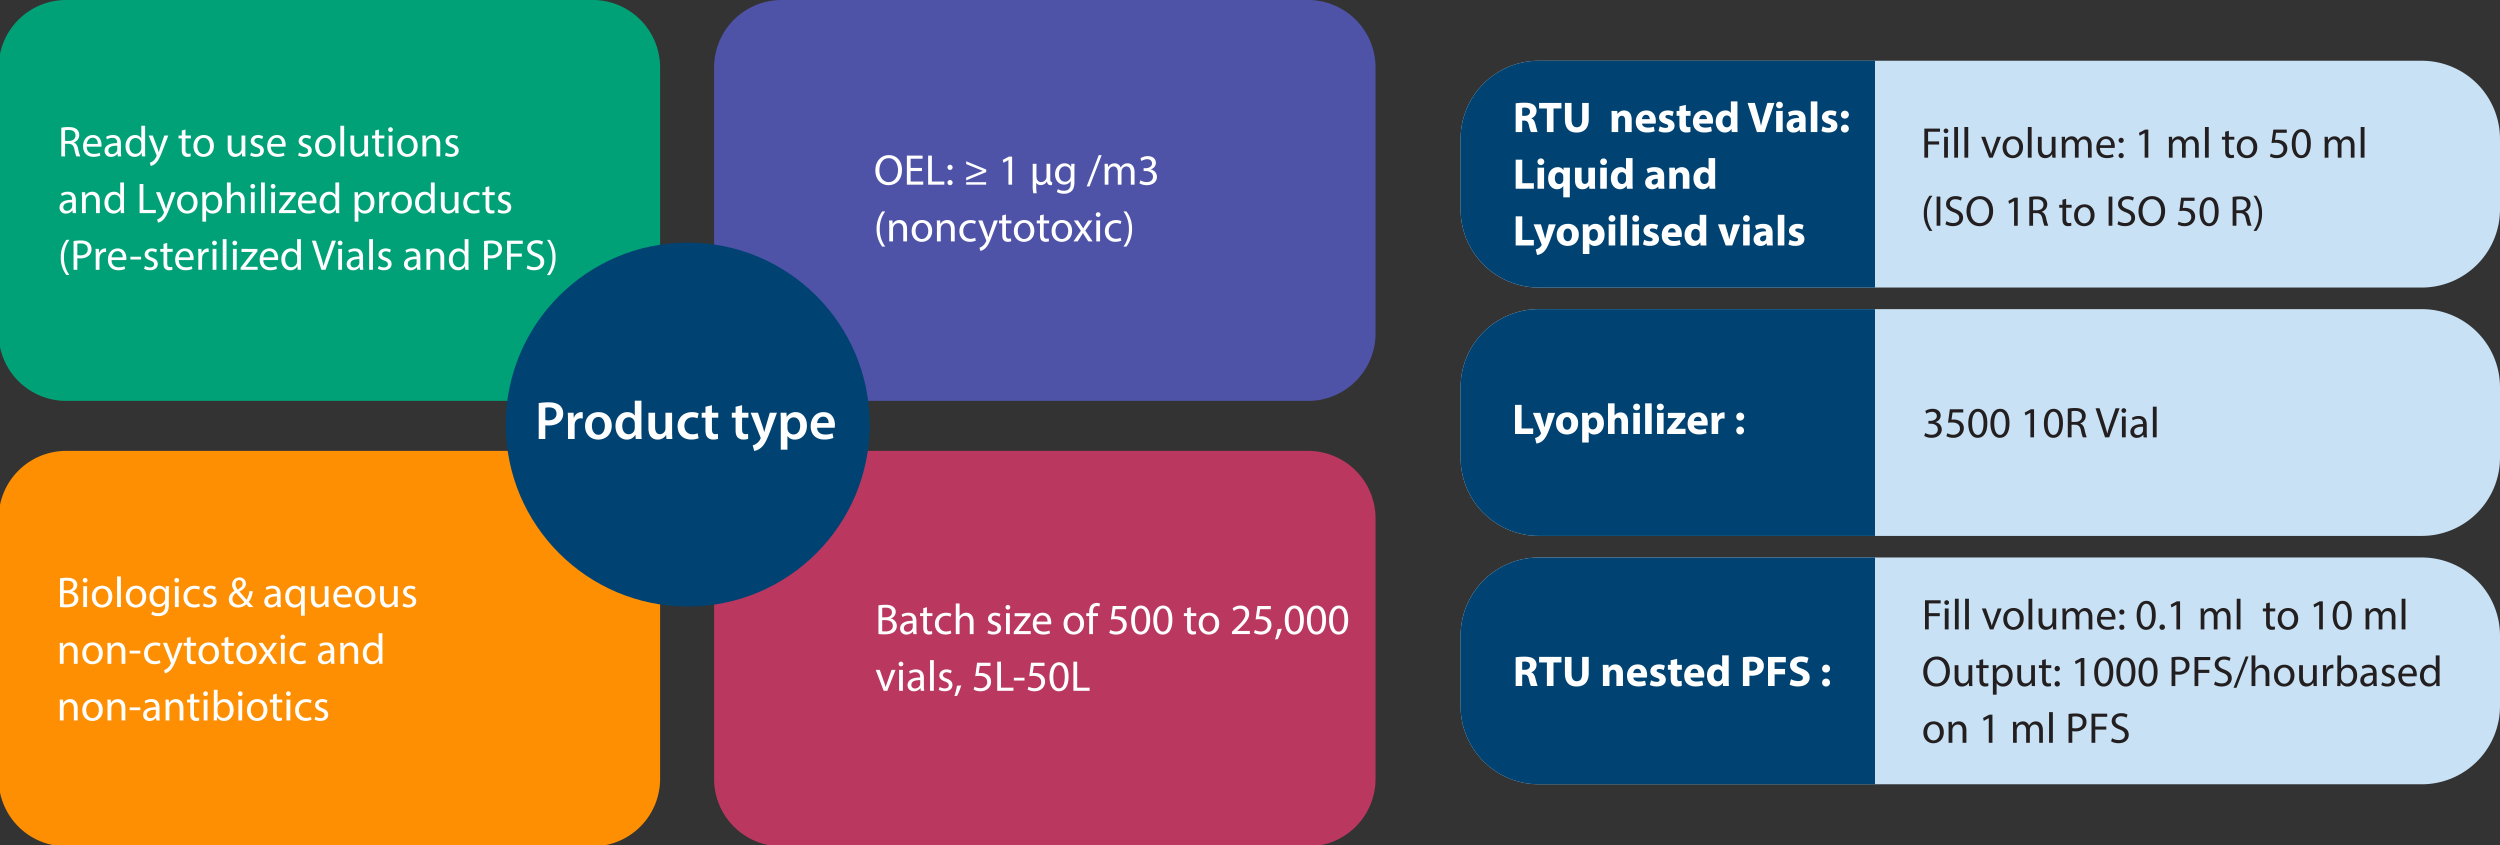
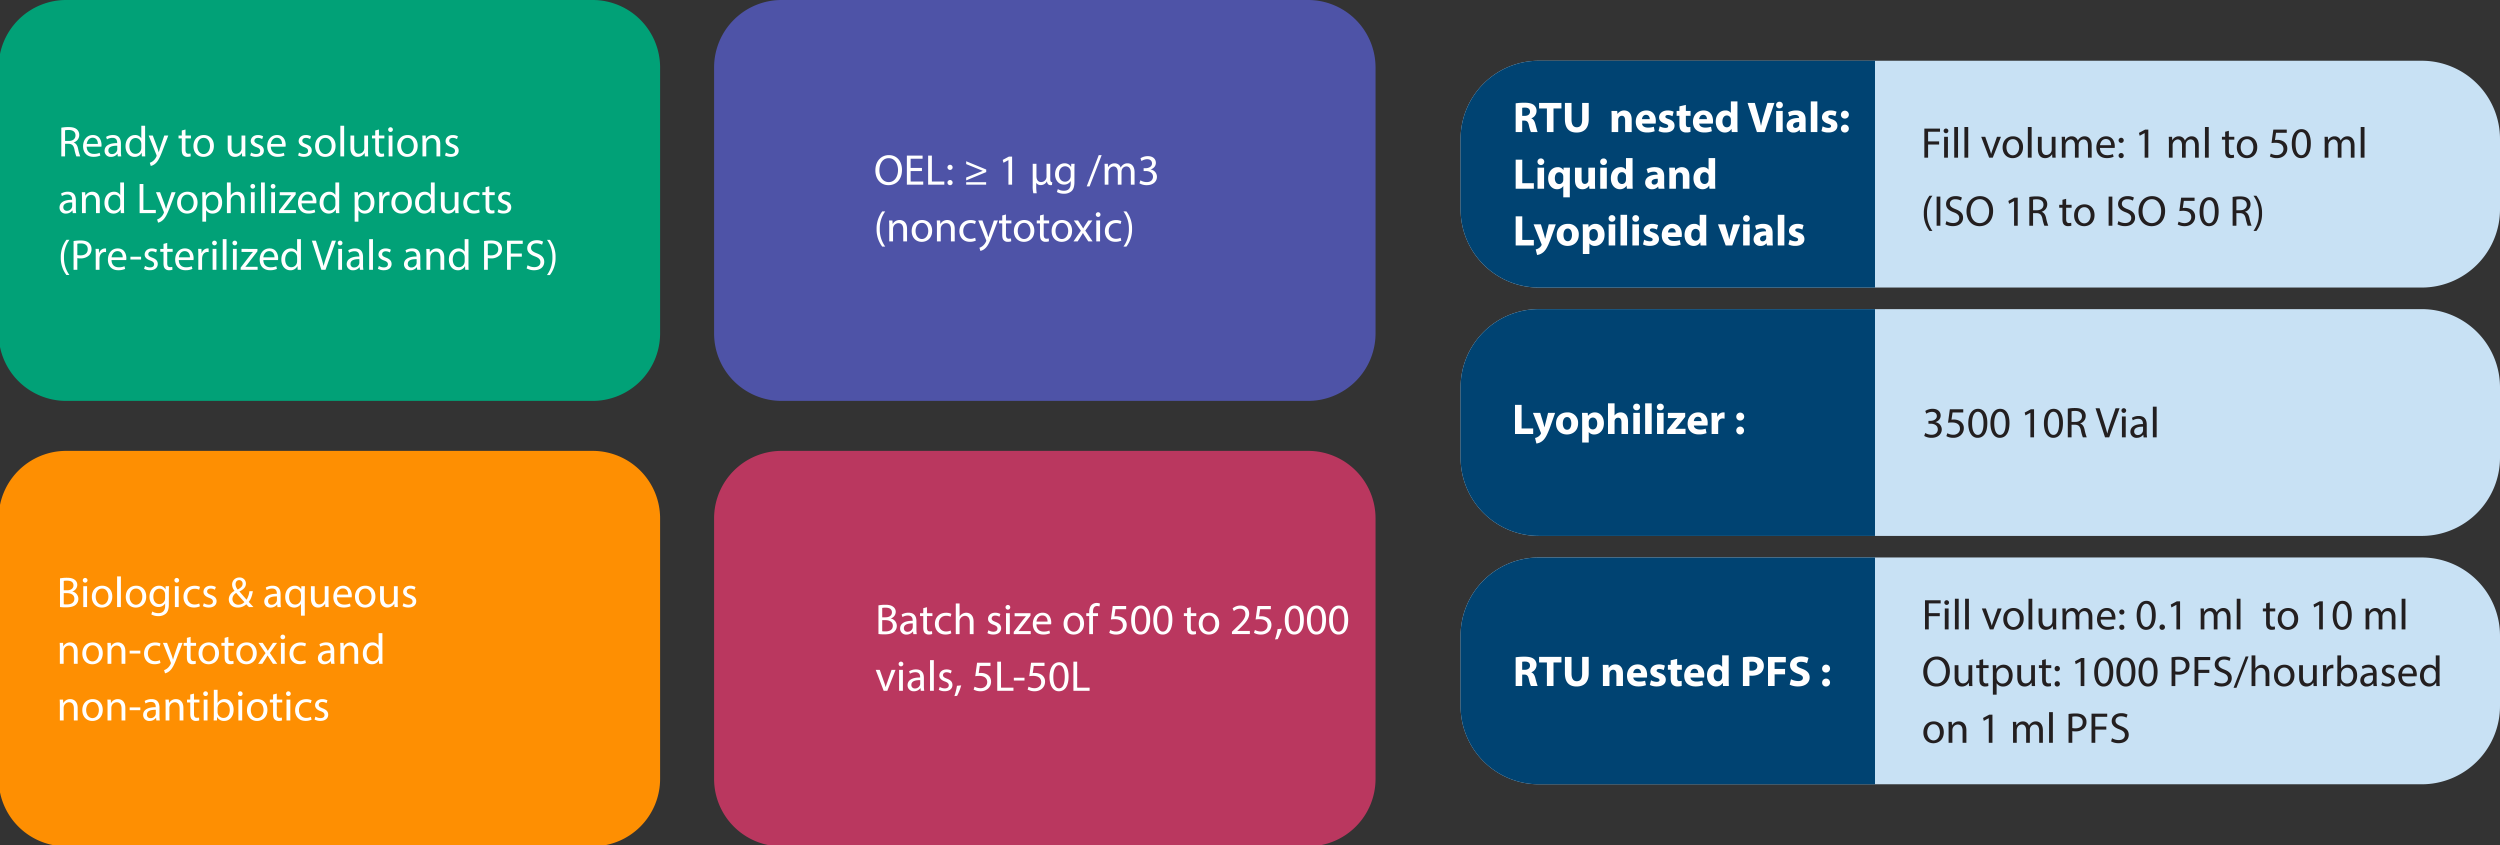
<svg xmlns="http://www.w3.org/2000/svg" width="1852" height="626" viewBox="0 0 1852 626">
  <rect x="0" y="0" width="1852" height="626" fill="#333333" stroke="none" />
  <defs>
    <style>
      .cls-1 {
        fill: #4e53a7;
      }

      .cls-1, .cls-2, .cls-3, .cls-4, .cls-5, .cls-7, .cls-8 {
        fill-rule: evenodd;
      }

      .cls-2 {
        fill: #ba375f;
      }

      .cls-3 {
        fill: #01a177;
      }

      .cls-4 {
        fill: #fe8f02;
      }

      .cls-5 {
        fill: #fff;
      }

      .cls-6 {
        fill: #004372;
      }

      .cls-7 {
        fill: #c8e1f4;
      }

      .cls-8 {
        fill: #231f20;
      }
    </style>
  </defs>
  <path class="cls-1" d="M579,0H969a50,50,0,0,1,50,50V246.986a50,50,0,0,1-50,50H579a50,50,0,0,1-50-50V50A50,50,0,0,1,579,0Z" />
  <path id="Rectangle_1_copy" data-name="Rectangle 1 copy" class="cls-2" d="M579,334.014H969a50,50,0,0,1,50,50V577a50,50,0,0,1-50,50H579a50,50,0,0,1-50-50V384.014A50,50,0,0,1,579,334.014Z" />
  <path id="Rectangle_1_copy_2" data-name="Rectangle 1 copy 2" class="cls-3" d="M49,0H439a50,50,0,0,1,50,50V246.986a50,50,0,0,1-50,50H49a50,50,0,0,1-50-50V50A50,50,0,0,1,49,0Z" />
  <path id="Rectangle_1_copy_3" data-name="Rectangle 1 copy 3" class="cls-4" d="M49,334.014H439a50,50,0,0,1,50,50V577a50,50,0,0,1-50,50H49A50,50,0,0,1-1,577V384.014A50,50,0,0,1,49,334.014Z" />
  <path id="Biologics_aqueous_non-cytotoxic_and_non-antibiotics_" data-name="Biologics &amp; aqueous non-cytotoxic and non-antibiotics " class="cls-5" d="M44.44,449.673a32.542,32.542,0,0,0,4.32.256c3.52,0,5.952-.64,7.456-2.016a5.814,5.814,0,0,0,1.824-4.32,5.559,5.559,0,0,0-4.448-5.407v-0.064a5.121,5.121,0,0,0,3.648-4.736,4.522,4.522,0,0,0-1.792-3.808c-1.344-1.088-3.136-1.568-5.919-1.568a26.974,26.974,0,0,0-5.088.448v21.215Zm2.784-19.327a11.94,11.94,0,0,1,2.464-.192c2.816,0,4.736.992,4.736,3.52,0,2.08-1.728,3.616-4.672,3.616H47.224v-6.944Zm0,9.056h2.3c3.04,0,5.568,1.216,5.568,4.159,0,3.136-2.656,4.192-5.536,4.192a14.874,14.874,0,0,1-2.336-.128V439.4ZM64.5,449.737V434.25H61.688v15.487H64.5Zm-1.408-21.6a1.716,1.716,0,0,0-1.76,1.76A1.744,1.744,0,1,0,63.1,428.138Zm12.64,5.76c-4.288,0-7.68,3.04-7.68,8.223,0,4.9,3.232,7.968,7.424,7.968,3.744,0,7.711-2.5,7.711-8.224C83.191,437.13,80.183,433.9,75.736,433.9Zm-0.064,2.112c3.328,0,4.64,3.328,4.64,5.951,0,3.488-2.016,6.016-4.7,6.016-2.752,0-4.7-2.56-4.7-5.952C70.9,439.082,72.344,436.01,75.672,436.01Zm11.072,13.727H89.56V427.018H86.744v22.719ZM100.855,433.9c-4.287,0-7.679,3.04-7.679,8.223,0,4.9,3.232,7.968,7.423,7.968,3.744,0,7.712-2.5,7.712-8.224C108.311,437.13,105.3,433.9,100.855,433.9Zm-0.064,2.112c3.328,0,4.64,3.328,4.64,5.951,0,3.488-2.016,6.016-4.7,6.016-2.751,0-4.7-2.56-4.7-5.952C96.024,439.082,97.464,436.01,100.791,436.01Zm21.952-1.76-0.128,2.336h-0.064a5.151,5.151,0,0,0-4.831-2.688c-3.552,0-6.976,2.976-6.976,8.223,0,4.288,2.752,7.552,6.592,7.552a5.528,5.528,0,0,0,4.927-2.592h0.064v1.728c0,3.9-2.112,5.408-4.991,5.408A8.734,8.734,0,0,1,112.792,453l-0.7,2.143a10,10,0,0,0,5.152,1.28,8.209,8.209,0,0,0,5.631-1.856c1.5-1.343,2.208-3.519,2.208-7.071v-8.991c0-1.888.064-3.136,0.128-4.256h-2.464Zm-0.448,8.895a4.9,4.9,0,0,1-.224,1.5,4.117,4.117,0,0,1-3.9,2.88c-3.039,0-4.575-2.528-4.575-5.568,0-3.583,1.92-5.855,4.607-5.855a4.056,4.056,0,0,1,3.936,2.976,4.01,4.01,0,0,1,.16,1.28v2.783Zm10.081,6.592V434.25H129.56v15.487h2.816Zm-1.408-21.6a1.716,1.716,0,0,0-1.76,1.76A1.744,1.744,0,1,0,130.968,428.138Zm16.639,18.911a8,8,0,0,1-3.456.768c-3.071,0-5.375-2.208-5.375-5.792,0-3.231,1.92-5.855,5.471-5.855a6.53,6.53,0,0,1,3.264.736l0.64-2.176a9.413,9.413,0,0,0-3.9-.8c-5.055,0-8.319,3.456-8.319,8.223,0,4.736,3.04,7.9,7.711,7.9a10.372,10.372,0,0,0,4.448-.9ZM150.3,449a8.833,8.833,0,0,0,4.352,1.056c3.679,0,5.791-1.92,5.791-4.64,0-2.3-1.376-3.648-4.063-4.672-2.016-.767-2.944-1.343-2.944-2.623,0-1.152.928-2.112,2.592-2.112a6.027,6.027,0,0,1,3.167.9l0.7-2.048a7.729,7.729,0,0,0-3.807-.96c-3.328,0-5.344,2.048-5.344,4.544,0,1.856,1.312,3.391,4.1,4.383,2.08,0.768,2.879,1.5,2.879,2.848,0,1.28-.959,2.3-3.007,2.3a7.38,7.38,0,0,1-3.712-1.12Zm37.471,0.736c-1.28-1.376-2.4-2.592-3.552-3.808,1.6-1.888,2.528-4.576,3.1-7.967h-2.56a15.815,15.815,0,0,1-2.08,6.3c-1.376-1.536-3.424-3.9-5.248-6.015v-0.1c3.424-1.7,4.736-3.488,4.736-5.76a4.487,4.487,0,0,0-4.768-4.576,5.232,5.232,0,0,0-5.471,5.312,7.41,7.41,0,0,0,1.792,4.512v0.1c-2.464,1.344-4.224,3.359-4.224,6.3,0,3.232,2.432,6.048,6.624,6.048a8.837,8.837,0,0,0,6.3-2.464c0.832,0.9,1.408,1.5,2.016,2.112h3.328Zm-11.167-1.76a4.255,4.255,0,0,1-4.416-4.352,5.3,5.3,0,0,1,2.784-4.383c2.4,2.751,4.8,5.375,6.079,6.783A6.026,6.026,0,0,1,176.6,447.977Zm0.607-18.239a2.539,2.539,0,0,1,2.5,2.784c0,1.824-1.408,2.976-3.583,4.224a6.048,6.048,0,0,1-1.632-3.872C174.488,431.21,175.416,429.738,177.207,429.738Zm30.912,20a21.807,21.807,0,0,1-.256-3.712v-5.791c0-3.1-1.152-6.336-5.887-6.336a9.612,9.612,0,0,0-5.088,1.376l0.64,1.856a7.717,7.717,0,0,1,4.032-1.152c3.167,0,3.519,2.3,3.519,3.584v0.32c-5.983-.032-9.311,2.015-9.311,5.759a4.413,4.413,0,0,0,4.736,4.448,5.767,5.767,0,0,0,4.735-2.3h0.1l0.224,1.952h2.56Zm-2.976-5.216a2.939,2.939,0,0,1-.16.9,3.853,3.853,0,0,1-3.743,2.592,2.492,2.492,0,0,1-2.656-2.688c0-3.008,3.488-3.552,6.559-3.488v2.688Zm17.824,11.551h2.816V438.506c0-1.6.032-2.944,0.1-4.256h-2.656l-0.1,2.336h-0.064A5.09,5.09,0,0,0,218.3,433.9c-3.264,0-7.008,2.56-7.008,8.351,0,4.7,2.944,7.84,6.56,7.84a5.512,5.512,0,0,0,5.055-2.752h0.064v8.735Zm0-12.639a4.73,4.73,0,0,1-.224,1.344,4.194,4.194,0,0,1-4.032,3.072c-3.1,0-4.575-2.688-4.575-5.76,0-3.487,1.76-5.951,4.671-5.951a4.116,4.116,0,0,1,4.032,3.2,4.8,4.8,0,0,1,.128,1.184v2.911Zm20.416-9.183h-2.816v9.5a4.118,4.118,0,0,1-.256,1.44,4.071,4.071,0,0,1-3.712,2.56c-2.559,0-3.455-1.984-3.455-4.928V434.25h-2.816v9.055c0,5.44,2.912,6.784,5.344,6.784a5.827,5.827,0,0,0,5.119-2.88h0.064l0.16,2.528h2.5c-0.1-1.216-.128-2.624-0.128-4.224V434.25Zm17.12,8.255a10.621,10.621,0,0,0,.1-1.312c0-2.847-1.344-7.295-6.4-7.295-4.511,0-7.263,3.68-7.263,8.351s2.848,7.808,7.615,7.808a12.545,12.545,0,0,0,5.152-.96l-0.48-2.016a10.183,10.183,0,0,1-4.288.8c-2.815,0-5.247-1.568-5.311-5.376H260.5Zm-10.847-2.015c0.224-1.952,1.472-4.576,4.32-4.576,3.167,0,3.935,2.784,3.9,4.576h-8.223Zm20.991-6.592c-4.287,0-7.679,3.04-7.679,8.223,0,4.9,3.232,7.968,7.423,7.968,3.744,0,7.712-2.5,7.712-8.224C278.1,437.13,275.1,433.9,270.647,433.9Zm-0.064,2.112c3.328,0,4.64,3.328,4.64,5.951,0,3.488-2.016,6.016-4.7,6.016-2.751,0-4.7-2.56-4.7-5.952C265.816,439.082,267.256,436.01,270.583,436.01Zm24.032-1.76H291.8v9.5a4.118,4.118,0,0,1-.256,1.44,4.071,4.071,0,0,1-3.712,2.56c-2.559,0-3.455-1.984-3.455-4.928V434.25H281.56v9.055c0,5.44,2.912,6.784,5.344,6.784a5.827,5.827,0,0,0,5.119-2.88h0.064l0.16,2.528h2.5c-0.1-1.216-.128-2.624-0.128-4.224V434.25ZM298.2,449a8.833,8.833,0,0,0,4.352,1.056c3.679,0,5.791-1.92,5.791-4.64,0-2.3-1.376-3.648-4.063-4.672-2.016-.767-2.944-1.343-2.944-2.623,0-1.152.928-2.112,2.592-2.112a6.024,6.024,0,0,1,3.167.9l0.7-2.048a7.729,7.729,0,0,0-3.807-.96c-3.328,0-5.344,2.048-5.344,4.544,0,1.856,1.312,3.391,4.1,4.383,2.08,0.768,2.879,1.5,2.879,2.848,0,1.28-.959,2.3-3.007,2.3a7.38,7.38,0,0,1-3.712-1.12ZM44.344,491.737H47.16v-9.311a4.049,4.049,0,0,1,.192-1.312,4,4,0,0,1,3.776-2.88c2.656,0,3.584,2.08,3.584,4.575v8.928h2.816V482.49c0-5.312-3.328-6.592-5.472-6.592a5.7,5.7,0,0,0-5.12,2.912H46.872l-0.16-2.56h-2.5c0.1,1.28.128,2.592,0.128,4.192v11.3ZM68.664,475.9c-4.288,0-7.679,3.04-7.679,8.223,0,4.9,3.232,7.968,7.423,7.968,3.744,0,7.711-2.5,7.711-8.224C76.119,479.13,73.111,475.9,68.664,475.9ZM68.6,478.01c3.328,0,4.64,3.328,4.64,5.951,0,3.488-2.016,6.016-4.7,6.016-2.752,0-4.7-2.56-4.7-5.952C63.832,481.082,65.272,478.01,68.6,478.01Zm11.072,13.727h2.816v-9.311a4.049,4.049,0,0,1,.192-1.312,4,4,0,0,1,3.776-2.88c2.656,0,3.584,2.08,3.584,4.575v8.928h2.816V482.49c0-5.312-3.328-6.592-5.472-6.592a5.7,5.7,0,0,0-5.12,2.912H82.2l-0.16-2.56h-2.5c0.1,1.28.128,2.592,0.128,4.192v11.3Zm16.384-9.7v2.079h7.9v-2.079h-7.9Zm22.335,7.007a8,8,0,0,1-3.456.768c-3.071,0-5.375-2.208-5.375-5.792,0-3.231,1.92-5.855,5.471-5.855a6.53,6.53,0,0,1,3.264.736l0.64-2.176a9.413,9.413,0,0,0-3.9-.8c-5.055,0-8.319,3.456-8.319,8.223,0,4.736,3.04,7.9,7.711,7.9a10.372,10.372,0,0,0,4.448-.9Zm2.3-12.8,5.728,14.271a2.455,2.455,0,0,1,.192.736,2.021,2.021,0,0,1-.224.672,8.538,8.538,0,0,1-2.368,3.136,7.449,7.449,0,0,1-2.464,1.376l0.7,2.367a7.63,7.63,0,0,0,3.456-1.824c1.92-1.663,3.295-4.383,5.311-9.695l4.224-11.039h-2.976l-3.072,9.087c-0.384,1.12-.7,2.3-0.991,3.232h-0.064c-0.256-.928-0.64-2.144-0.992-3.168l-3.392-9.151H120.7Zm17.76-3.712v3.712h-2.4v2.144h2.4v8.447c0,1.824.288,3.2,1.088,4.032a3.9,3.9,0,0,0,3.04,1.184,6.887,6.887,0,0,0,2.5-.384l-0.128-2.112a6.261,6.261,0,0,1-1.631.192c-1.568,0-2.112-1.088-2.112-3.008v-8.351h4.031V476.25h-4.031V471.8Zm16.319,3.36c-4.287,0-7.679,3.04-7.679,8.223,0,4.9,3.232,7.968,7.423,7.968,3.744,0,7.712-2.5,7.712-8.224C162.231,479.13,159.223,475.9,154.775,475.9Zm-0.064,2.112c3.328,0,4.64,3.328,4.64,5.951,0,3.488-2.016,6.016-4.7,6.016-2.751,0-4.7-2.56-4.7-5.952C149.944,481.082,151.384,478.01,154.711,478.01Zm11.713-5.472v3.712h-2.4v2.144h2.4v8.447c0,1.824.288,3.2,1.088,4.032a3.9,3.9,0,0,0,3.04,1.184,6.887,6.887,0,0,0,2.5-.384l-0.128-2.112a6.261,6.261,0,0,1-1.631.192c-1.568,0-2.112-1.088-2.112-3.008v-8.351h4.031V476.25h-4.031V471.8Zm16.319,3.36c-4.287,0-7.679,3.04-7.679,8.223,0,4.9,3.232,7.968,7.423,7.968,3.744,0,7.712-2.5,7.712-8.224C190.2,479.13,187.191,475.9,182.743,475.9Zm-0.064,2.112c3.328,0,4.64,3.328,4.64,5.951,0,3.488-2.016,6.016-4.7,6.016-2.751,0-4.7-2.56-4.7-5.952C177.912,481.082,179.352,478.01,182.679,478.01Zm8.8-1.76,5.248,7.583-5.5,7.9h3.1l2.24-3.488c0.576-.928,1.12-1.76,1.632-2.688h0.064c0.544,0.928,1.055,1.792,1.663,2.688l2.272,3.488h3.2l-5.44-8,5.28-7.487H202.2l-2.176,3.3c-0.512.832-1.023,1.632-1.535,2.56h-0.1c-0.512-.864-0.992-1.664-1.568-2.528l-2.208-3.328H191.48Zm19.456,15.487V476.25H208.12v15.487h2.816Zm-1.408-21.6a1.716,1.716,0,0,0-1.76,1.76A1.744,1.744,0,1,0,209.528,470.138Zm16.639,18.911a8,8,0,0,1-3.456.768c-3.071,0-5.375-2.208-5.375-5.792,0-3.231,1.92-5.855,5.471-5.855a6.53,6.53,0,0,1,3.264.736l0.64-2.176a9.413,9.413,0,0,0-3.9-.8c-5.055,0-8.319,3.456-8.319,8.223,0,4.736,3.04,7.9,7.711,7.9a10.372,10.372,0,0,0,4.448-.9Zm21.7,2.688a21.807,21.807,0,0,1-.256-3.712v-5.791c0-3.1-1.152-6.336-5.887-6.336a9.612,9.612,0,0,0-5.088,1.376l0.64,1.856a7.717,7.717,0,0,1,4.032-1.152c3.167,0,3.519,2.3,3.519,3.584v0.32c-5.983-.032-9.311,2.015-9.311,5.759a4.413,4.413,0,0,0,4.736,4.448,5.767,5.767,0,0,0,4.735-2.3h0.1l0.224,1.952h2.56Zm-2.976-5.216a2.939,2.939,0,0,1-.16.9,3.853,3.853,0,0,1-3.743,2.592,2.492,2.492,0,0,1-2.656-2.688c0-3.008,3.488-3.552,6.559-3.488v2.688Zm7.265,5.216h2.816v-9.311a4.049,4.049,0,0,1,.192-1.312,4,4,0,0,1,3.775-2.88c2.656,0,3.584,2.08,3.584,4.575v8.928h2.816V482.49c0-5.312-3.328-6.592-5.472-6.592a5.7,5.7,0,0,0-5.119,2.912H254.68l-0.16-2.56h-2.5c0.1,1.28.128,2.592,0.128,4.192v11.3Zm28.319-22.719v9.248h-0.064a5.178,5.178,0,0,0-4.671-2.368c-3.776,0-6.976,3.168-6.944,8.319,0,4.7,2.88,7.872,6.624,7.872a5.728,5.728,0,0,0,5.279-3.04h0.064l0.128,2.688h2.528c-0.1-1.056-.128-2.624-0.128-4V469.018h-2.816Zm0,16.223a4.891,4.891,0,0,1-.128,1.216,4.233,4.233,0,0,1-4.128,3.36c-3.039,0-4.575-2.592-4.575-5.728,0-3.423,1.728-5.983,4.639-5.983a4.141,4.141,0,0,1,4.064,3.264,4.971,4.971,0,0,1,.128,1.184v2.687Zm-236.127,48.5H47.16v-9.311a4.049,4.049,0,0,1,.192-1.312,4,4,0,0,1,3.776-2.88c2.656,0,3.584,2.08,3.584,4.575v8.928h2.816V524.49c0-5.312-3.328-6.592-5.472-6.592a5.7,5.7,0,0,0-5.12,2.912H46.872l-0.16-2.56h-2.5c0.1,1.28.128,2.592,0.128,4.192v11.295ZM68.664,517.9c-4.288,0-7.679,3.04-7.679,8.223,0,4.9,3.232,7.968,7.423,7.968,3.744,0,7.711-2.5,7.711-8.224C76.119,521.13,73.111,517.9,68.664,517.9ZM68.6,520.01c3.328,0,4.64,3.328,4.64,5.951,0,3.488-2.016,6.016-4.7,6.016-2.752,0-4.7-2.56-4.7-5.952C63.832,523.082,65.272,520.01,68.6,520.01Zm11.072,13.727h2.816v-9.311a4.049,4.049,0,0,1,.192-1.312,4,4,0,0,1,3.776-2.88c2.656,0,3.584,2.08,3.584,4.575v8.928h2.816V524.49c0-5.312-3.328-6.592-5.472-6.592a5.7,5.7,0,0,0-5.12,2.912H82.2l-0.16-2.56h-2.5c0.1,1.28.128,2.592,0.128,4.192v11.295Zm16.384-9.695v2.079h7.9v-2.079h-7.9Zm22.335,9.695a21.807,21.807,0,0,1-.256-3.712v-5.791c0-3.1-1.152-6.336-5.887-6.336a9.612,9.612,0,0,0-5.088,1.376l0.64,1.856a7.717,7.717,0,0,1,4.032-1.152c3.167,0,3.519,2.3,3.519,3.584v0.32c-5.983-.032-9.311,2.015-9.311,5.759a4.413,4.413,0,0,0,4.736,4.448,5.767,5.767,0,0,0,4.735-2.3h0.1l0.224,1.952h2.56Zm-2.976-5.216a2.939,2.939,0,0,1-.16.9,3.853,3.853,0,0,1-3.743,2.592,2.492,2.492,0,0,1-2.656-2.688c0-3.008,3.488-3.552,6.559-3.488v2.688Zm7.265,5.216H125.5v-9.311a4.049,4.049,0,0,1,.192-1.312,4,4,0,0,1,3.775-2.88c2.656,0,3.584,2.08,3.584,4.575v8.928h2.816V524.49c0-5.312-3.328-6.592-5.472-6.592a5.7,5.7,0,0,0-5.119,2.912h-0.064l-0.16-2.56h-2.5c0.1,1.28.128,2.592,0.128,4.192v11.295Zm18.272-19.2v3.712h-2.4v2.144h2.4v8.447c0,1.824.288,3.2,1.088,4.032a3.9,3.9,0,0,0,3.04,1.184,6.887,6.887,0,0,0,2.495-.384l-0.128-2.112a6.261,6.261,0,0,1-1.631.192c-1.568,0-2.112-1.088-2.112-3.008v-8.351h4.031V518.25H143.7V513.8Zm12.768,19.2V518.25H150.9v15.487h2.816Zm-1.408-21.6a1.716,1.716,0,0,0-1.76,1.76A1.744,1.744,0,1,0,152.312,512.138Zm8.384,21.6,0.128-2.56h0.1a5.517,5.517,0,0,0,5.183,2.912c3.456,0,6.944-2.752,6.944-8.288,0.032-4.7-2.688-7.9-6.528-7.9a5.768,5.768,0,0,0-5.279,2.848h-0.064v-9.728h-2.784v18.719c0,1.376-.064,2.944-0.128,4H160.7Zm0.48-8.992a5.549,5.549,0,0,1,.16-1.151,4.489,4.489,0,0,1,4.287-3.456c3.008,0,4.608,2.656,4.608,5.759,0,3.552-1.76,5.952-4.7,5.952a4.345,4.345,0,0,1-4.223-3.3,5.272,5.272,0,0,1-.128-1.024v-2.784Zm18.24,8.992V518.25H176.6v15.487h2.816Zm-1.408-21.6a1.716,1.716,0,0,0-1.76,1.76A1.744,1.744,0,1,0,178.008,512.138Zm12.639,5.76c-4.287,0-7.679,3.04-7.679,8.223,0,4.9,3.232,7.968,7.423,7.968,3.744,0,7.712-2.5,7.712-8.224C198.1,521.13,195.1,517.9,190.647,517.9Zm-0.064,2.112c3.328,0,4.64,3.328,4.64,5.951,0,3.488-2.016,6.016-4.7,6.016-2.751,0-4.7-2.56-4.7-5.952C185.816,523.082,187.256,520.01,190.583,520.01Zm11.713-5.472v3.712h-2.4v2.144h2.4v8.447c0,1.824.288,3.2,1.088,4.032a3.9,3.9,0,0,0,3.04,1.184,6.887,6.887,0,0,0,2.5-.384l-0.128-2.112a6.261,6.261,0,0,1-1.631.192c-1.568,0-2.112-1.088-2.112-3.008v-8.351h4.031V518.25h-4.031V513.8Zm12.768,19.2V518.25h-2.816v15.487h2.816Zm-1.408-21.6a1.716,1.716,0,0,0-1.76,1.76A1.744,1.744,0,1,0,213.656,512.138ZM230.3,531.049a8,8,0,0,1-3.456.768c-3.071,0-5.375-2.208-5.375-5.792,0-3.231,1.92-5.855,5.471-5.855a6.53,6.53,0,0,1,3.264.736l0.64-2.176a9.413,9.413,0,0,0-3.9-.8c-5.055,0-8.319,3.456-8.319,8.223,0,4.736,3.04,7.9,7.711,7.9a10.372,10.372,0,0,0,4.448-.9ZM232.984,533a8.833,8.833,0,0,0,4.352,1.056c3.679,0,5.791-1.92,5.791-4.64,0-2.3-1.376-3.648-4.063-4.672-2.016-.767-2.944-1.343-2.944-2.623,0-1.152.928-2.112,2.592-2.112a6.027,6.027,0,0,1,3.167.9l0.7-2.048a7.729,7.729,0,0,0-3.807-.96c-3.328,0-5.344,2.048-5.344,4.544,0,1.856,1.312,3.391,4.1,4.383,2.08,0.768,2.879,1.5,2.879,2.848,0,1.28-.959,2.3-3.007,2.3a7.38,7.38,0,0,1-3.712-1.12Z" />
  <path id="OEL:_1_g_m3_noncytotoxic_" data-name="OEL: ≥ 1 µg /m3 (noncytotoxic)" class="cls-5" d="M658.494,114.905c-5.759,0-10.015,4.479-10.015,11.327,0,6.527,4,10.943,9.695,10.943,5.5,0,10.016-3.936,10.016-11.359C668.19,119.416,664.382,114.905,658.494,114.905Zm-0.128,2.271c4.64,0,6.88,4.48,6.88,8.768,0,4.895-2.5,8.959-6.912,8.959-4.383,0-6.879-4.128-6.879-8.735C651.455,121.432,653.759,117.176,658.366,117.176Zm24.608,7.232h-8.383v-6.816h8.863v-2.335H671.807v21.566h12.127v-2.336h-9.343v-7.775h8.383v-2.3Zm4.577,12.415h12v-2.336h-9.215v-19.23h-2.784v21.566Zm16.224-10.943a1.865,1.865,0,0,0,1.92-1.984A1.906,1.906,0,1,0,703.775,125.88Zm0,11.3a1.865,1.865,0,0,0,1.92-1.984A1.906,1.906,0,1,0,703.775,137.175Zm26.815-9.7v-1.888l-14.847-6.144v2.112l12.223,4.96v0.064l-12.223,4.927v2.144Zm-0.064,9.343v-1.856H715.743v1.856h14.783Zm16.513,0h2.719v-20.8h-2.4l-4.544,2.432,0.544,2.144,3.616-1.952h0.064v18.175Zm28.543-2.4c0.256,1.984,1.376,2.752,2.752,2.752a2.789,2.789,0,0,0,.96-0.128L779.518,135c-1.12-.064-1.472-0.736-1.472-2.432V121.336h-2.784v9.5a4,4,0,0,1-3.967,4.032c-2.464,0-3.488-1.984-3.488-4.384v-9.151h-2.784v16.127a24.06,24.06,0,0,0,.448,5.7H768a32.918,32.918,0,0,1-.352-5.824v-1.92a3.712,3.712,0,0,0,3.392,1.7,5.038,5.038,0,0,0,4.447-2.688h0.1ZM793.6,121.336l-0.128,2.336h-0.064a5.151,5.151,0,0,0-4.831-2.688c-3.552,0-6.976,2.976-6.976,8.224,0,4.287,2.752,7.551,6.592,7.551a5.528,5.528,0,0,0,4.927-2.592h0.064V135.9c0,3.9-2.112,5.408-4.991,5.408a8.734,8.734,0,0,1-4.544-1.216l-0.7,2.144a10,10,0,0,0,5.152,1.279,8.209,8.209,0,0,0,5.631-1.855c1.5-1.344,2.208-3.52,2.208-7.072v-8.991c0-1.888.064-3.136,0.128-4.256H793.6Zm-0.448,8.895a4.9,4.9,0,0,1-.224,1.5,4.117,4.117,0,0,1-3.9,2.88c-3.039,0-4.575-2.528-4.575-5.567,0-3.584,1.92-5.856,4.607-5.856a4.056,4.056,0,0,1,3.936,2.976,4.01,4.01,0,0,1,.16,1.28v2.783Zm14.017,7.872,8.959-23.2H813.95l-8.927,23.2h2.144Zm11.2-1.28h2.752V127.48a4.2,4.2,0,0,1,3.711-4.192c2.144,0,3.232,1.792,3.232,4.256v9.279h2.752v-9.567a4.637,4.637,0,0,1,.224-1.408,3.646,3.646,0,0,1,3.328-2.56c2.272,0,3.36,1.792,3.36,4.768v8.767h2.751V127.7c0-5.376-3.039-6.72-5.087-6.72a5.286,5.286,0,0,0-3.424,1.088,6.38,6.38,0,0,0-1.728,2.016h-0.064a4.579,4.579,0,0,0-4.384-3.1,5.338,5.338,0,0,0-4.863,2.848h-0.1l-0.128-2.5h-2.464c0.1,1.28.128,2.592,0.128,4.192v11.3Zm25.7-1.056a10.573,10.573,0,0,0,5.408,1.408c4.991,0,7.583-2.912,7.583-6.24a5.418,5.418,0,0,0-4.64-5.343v-0.064c2.56-.928,3.84-2.752,3.84-4.9,0-2.528-1.856-4.96-5.951-4.96a9.888,9.888,0,0,0-5.44,1.6l0.736,2.048a7.64,7.64,0,0,1,4.16-1.376c2.591,0,3.647,1.472,3.647,3.136,0,2.464-2.591,3.52-4.639,3.52H847.2v2.112h1.568c2.72,0,5.343,1.248,5.375,4.159,0.032,1.728-1.088,4.032-4.7,4.032a9.412,9.412,0,0,1-4.608-1.312Zm-190.5,20.85a21.116,21.116,0,0,0-4.192,13.087,20.684,20.684,0,0,0,4.192,12.991h2.208a21.565,21.565,0,0,1-4.032-12.991,21.1,21.1,0,0,1,4.032-13.087h-2.208Zm5.184,22.206h2.816v-9.311a4.049,4.049,0,0,1,.192-1.312,4,4,0,0,1,3.775-2.88c2.656,0,3.584,2.08,3.584,4.576v8.927h2.816v-9.247c0-5.312-3.328-6.592-5.472-6.592a5.7,5.7,0,0,0-5.119,2.912h-0.064l-0.16-2.56h-2.5c0.1,1.28.128,2.592,0.128,4.192v11.3Zm24.319-15.839c-4.287,0-7.679,3.04-7.679,8.224,0,4.9,3.232,7.967,7.423,7.967,3.744,0,7.712-2.5,7.712-8.223C690.526,166.216,687.518,162.984,683.07,162.984Zm-0.064,2.112c3.328,0,4.64,3.328,4.64,5.952,0,3.487-2.016,6.015-4.7,6.015-2.751,0-4.7-2.56-4.7-5.951C678.239,168.168,679.679,165.1,683.006,165.1Zm11.073,13.727H696.9v-9.311a4.049,4.049,0,0,1,.192-1.312,4,4,0,0,1,3.775-2.88c2.656,0,3.584,2.08,3.584,4.576v8.927h2.816v-9.247c0-5.312-3.328-6.592-5.472-6.592a5.7,5.7,0,0,0-5.119,2.912h-0.064l-0.16-2.56h-2.5c0.1,1.28.128,2.592,0.128,4.192v11.3Zm28.319-2.688a8,8,0,0,1-3.456.768c-3.071,0-5.375-2.208-5.375-5.791,0-3.232,1.92-5.856,5.471-5.856a6.53,6.53,0,0,1,3.264.736l0.64-2.176a9.413,9.413,0,0,0-3.9-.8c-5.055,0-8.319,3.456-8.319,8.224,0,4.735,3.04,7.9,7.711,7.9a10.372,10.372,0,0,0,4.448-.9Zm2.3-12.8,5.728,14.271a2.455,2.455,0,0,1,.192.736,2.021,2.021,0,0,1-.224.672,8.538,8.538,0,0,1-2.368,3.136,7.449,7.449,0,0,1-2.464,1.376l0.7,2.367a7.636,7.636,0,0,0,3.456-1.823c1.92-1.664,3.3-4.384,5.311-9.7l4.224-11.039h-2.976l-3.072,9.087c-0.383,1.12-.7,2.3-0.991,3.232h-0.064c-0.256-.928-0.64-2.144-0.992-3.168l-3.392-9.151H724.7Zm17.76-3.712v3.712h-2.4v2.144h2.4v8.447c0,1.824.288,3.2,1.088,4.032a3.9,3.9,0,0,0,3.04,1.184,6.887,6.887,0,0,0,2.5-.384l-0.128-2.112a6.255,6.255,0,0,1-1.631.192c-1.568,0-2.112-1.088-2.112-3.008V165.48h4.031v-2.144h-4.031v-4.448Zm16.319,3.36c-4.287,0-7.679,3.04-7.679,8.224,0,4.9,3.232,7.967,7.424,7.967,3.743,0,7.711-2.5,7.711-8.223C766.238,166.216,763.23,162.984,758.782,162.984Zm-0.064,2.112c3.328,0,4.64,3.328,4.64,5.952,0,3.487-2.016,6.015-4.7,6.015-2.751,0-4.7-2.56-4.7-5.951C753.951,168.168,755.391,165.1,758.718,165.1Zm11.713-5.472v3.712h-2.4v2.144h2.4v8.447c0,1.824.288,3.2,1.088,4.032a3.9,3.9,0,0,0,3.04,1.184,6.887,6.887,0,0,0,2.5-.384l-0.128-2.112a6.255,6.255,0,0,1-1.631.192c-1.568,0-2.112-1.088-2.112-3.008V165.48h4.031v-2.144h-4.031v-4.448Zm16.319,3.36c-4.287,0-7.679,3.04-7.679,8.224,0,4.9,3.232,7.967,7.423,7.967,3.744,0,7.712-2.5,7.712-8.223C794.206,166.216,791.2,162.984,786.75,162.984Zm-0.064,2.112c3.328,0,4.64,3.328,4.64,5.952,0,3.487-2.016,6.015-4.7,6.015-2.751,0-4.7-2.56-4.7-5.951C781.919,168.168,783.359,165.1,786.686,165.1Zm8.8-1.76,5.248,7.584-5.5,7.9h3.1l2.24-3.488c0.576-.928,1.12-1.76,1.632-2.688h0.064c0.544,0.928,1.056,1.792,1.663,2.688l2.272,3.488h3.2l-5.44-8,5.28-7.488h-3.04l-2.176,3.3c-0.511.832-1.023,1.632-1.535,2.56h-0.1c-0.512-.864-0.992-1.664-1.568-2.528l-2.208-3.328h-3.136Zm19.456,15.487V163.336h-2.816v15.487h2.816Zm-1.408-21.6a1.715,1.715,0,0,0-1.76,1.759A1.744,1.744,0,1,0,813.535,157.225Zm16.639,18.91a8,8,0,0,1-3.456.768c-3.071,0-5.375-2.208-5.375-5.791,0-3.232,1.92-5.856,5.471-5.856a6.53,6.53,0,0,1,3.264.736l0.64-2.176a9.413,9.413,0,0,0-3.9-.8c-5.055,0-8.319,3.456-8.319,8.224,0,4.735,3.04,7.9,7.711,7.9a10.372,10.372,0,0,0,4.448-.9Zm4.257,6.56a20.771,20.771,0,0,0,4.192-13.055,20.375,20.375,0,0,0-4.192-13.023h-2.176a21.207,21.207,0,0,1,4.032,12.991,21.656,21.656,0,0,1-4.032,13.087h2.176Z" />
  <path id="Batch_size_of_500_to_25_000_vials_5L-50L" data-name="Batch size of 500 to 25,000 vials, 5L-50L" class="cls-5" d="M650.759,469.678a32.546,32.546,0,0,0,4.32.256c3.519,0,5.951-.64,7.455-2.016a5.814,5.814,0,0,0,1.824-4.32,5.559,5.559,0,0,0-4.448-5.408v-0.064a5.119,5.119,0,0,0,3.648-4.735,4.522,4.522,0,0,0-1.792-3.808c-1.344-1.088-3.136-1.568-5.919-1.568a26.977,26.977,0,0,0-5.088.448v21.215Zm2.784-19.327a11.942,11.942,0,0,1,2.464-.192c2.815,0,4.735.992,4.735,3.52,0,2.08-1.728,3.616-4.671,3.616h-2.528v-6.944Zm0,9.055h2.3c3.039,0,5.567,1.216,5.567,4.16,0,3.136-2.656,4.192-5.535,4.192a14.876,14.876,0,0,1-2.336-.128v-8.224Zm25.6,10.336a21.807,21.807,0,0,1-.256-3.712v-5.792c0-3.1-1.152-6.335-5.887-6.335a9.612,9.612,0,0,0-5.088,1.376l0.64,1.856a7.717,7.717,0,0,1,4.032-1.152c3.167,0,3.519,2.3,3.519,3.583v0.32c-5.983-.032-9.311,2.016-9.311,5.76a4.413,4.413,0,0,0,4.736,4.448,5.767,5.767,0,0,0,4.735-2.3h0.1l0.224,1.952h2.56Zm-2.976-5.216a2.939,2.939,0,0,1-.16.9,3.852,3.852,0,0,1-3.743,2.592,2.492,2.492,0,0,1-2.656-2.688c0-3.008,3.488-3.552,6.559-3.488v2.688Zm7.777-13.983v3.712h-2.4V456.4h2.4v8.447c0,1.824.288,3.2,1.088,4.032a3.9,3.9,0,0,0,3.04,1.184,6.887,6.887,0,0,0,2.5-.384l-0.128-2.112a6.255,6.255,0,0,1-1.631.192c-1.568,0-2.112-1.088-2.112-3.008V456.4h4.031v-2.144H686.7v-4.448Zm20.319,16.511a8,8,0,0,1-3.456.768c-3.071,0-5.375-2.208-5.375-5.792,0-3.232,1.92-5.855,5.471-5.855a6.53,6.53,0,0,1,3.264.736l0.64-2.176a9.413,9.413,0,0,0-3.9-.8c-5.055,0-8.319,3.456-8.319,8.223,0,4.736,3.04,7.9,7.711,7.9a10.372,10.372,0,0,0,4.448-.9Zm3.777,2.688h2.816V460.4a3.409,3.409,0,0,1,.192-1.344,4.046,4.046,0,0,1,3.775-2.815c2.656,0,3.584,2.111,3.584,4.607v8.9h2.816v-9.216c0-5.343-3.328-6.623-5.408-6.623a5.792,5.792,0,0,0-2.879.8,5.225,5.225,0,0,0-2.016,1.984h-0.064v-9.664h-2.816v22.719Zm23.456-.736a8.833,8.833,0,0,0,4.352,1.056c3.679,0,5.791-1.92,5.791-4.64,0-2.3-1.376-3.648-4.063-4.672-2.016-.768-2.944-1.344-2.944-2.624,0-1.151.928-2.111,2.592-2.111a6.024,6.024,0,0,1,3.167.9l0.7-2.048a7.726,7.726,0,0,0-3.807-.96c-3.328,0-5.344,2.048-5.344,4.543,0,1.856,1.312,3.392,4.1,4.384,2.08,0.768,2.88,1.5,2.88,2.848,0,1.28-.96,2.3-3.008,2.3a7.38,7.38,0,0,1-3.712-1.12Zm16.576,0.736V454.255h-2.816v15.487h2.816Zm-1.408-21.6a1.716,1.716,0,0,0-1.76,1.76A1.744,1.744,0,1,0,746.663,448.143Zm4.32,21.6h12.575V467.5H754.5v-0.064c0.7-.8,1.344-1.568,1.984-2.432l6.911-8.991,0.032-1.76H751.623v2.272h8.383v0.064c-0.7.832-1.343,1.567-2.015,2.4l-7.008,9.12v1.632Zm27.679-7.232a10.621,10.621,0,0,0,.1-1.312c0-2.848-1.344-7.295-6.4-7.295-4.512,0-7.264,3.68-7.264,8.351s2.848,7.808,7.615,7.808a12.545,12.545,0,0,0,5.152-.96l-0.48-2.016a10.183,10.183,0,0,1-4.288.8c-2.815,0-5.247-1.568-5.311-5.376h10.879Zm-10.847-2.016c0.224-1.952,1.472-4.575,4.32-4.575,3.167,0,3.935,2.783,3.9,4.575h-8.223ZM795.59,453.9c-4.287,0-7.679,3.04-7.679,8.223,0,4.9,3.232,7.968,7.424,7.968,3.743,0,7.711-2.5,7.711-8.224C803.046,457.135,800.038,453.9,795.59,453.9Zm-0.064,2.112c3.328,0,4.64,3.327,4.64,5.951,0,3.488-2.016,6.016-4.7,6.016-2.752,0-4.7-2.56-4.7-5.952C790.759,459.086,792.2,456.015,795.526,456.015Zm14.145,13.727V456.4h3.743v-2.144h-3.743v-0.832c0-2.368.608-4.48,3.008-4.48a4.2,4.2,0,0,1,1.791.352l0.384-2.176a6.528,6.528,0,0,0-2.4-.448,5.388,5.388,0,0,0-3.776,1.44c-1.312,1.248-1.792,3.232-1.792,5.408v0.736h-2.176V456.4h2.176v13.343h2.784Zm24.575-20.8H824.3l-1.344,9.983a21.517,21.517,0,0,1,2.88-.224c4.159,0,5.951,1.92,5.983,4.608,0,2.784-2.272,4.512-4.927,4.512a9.314,9.314,0,0,1-4.448-1.152l-0.7,2.144a10.182,10.182,0,0,0,5.184,1.28c4.511,0,7.743-3.04,7.743-7.1a5.926,5.926,0,0,0-2.976-5.343,8.788,8.788,0,0,0-4.479-1.12,11.121,11.121,0,0,0-1.7.128l0.8-5.344h7.935v-2.368Zm10.945-.352c-4.224,0-7.232,3.84-7.232,10.815,0.064,6.88,2.816,10.688,6.88,10.688,4.607,0,7.231-3.9,7.231-10.976C852.07,452.5,849.574,448.591,845.191,448.591Zm-0.16,2.176c2.911,0,4.223,3.36,4.223,8.479,0,5.312-1.376,8.672-4.255,8.672-2.56,0-4.224-3.072-4.224-8.48C840.775,453.775,842.567,450.767,845.031,450.767Zm16.576-2.176c-4.224,0-7.232,3.84-7.232,10.815,0.064,6.88,2.816,10.688,6.88,10.688,4.607,0,7.231-3.9,7.231-10.976C868.486,452.5,865.99,448.591,861.607,448.591Zm-0.16,2.176c2.911,0,4.223,3.36,4.223,8.479,0,5.312-1.376,8.672-4.255,8.672-2.56,0-4.224-3.072-4.224-8.48C857.191,453.775,858.983,450.767,861.447,450.767Zm17.952-.224v3.712H877V456.4h2.4v8.447c0,1.824.288,3.2,1.088,4.032a3.9,3.9,0,0,0,3.04,1.184,6.887,6.887,0,0,0,2.5-.384l-0.128-2.112a6.255,6.255,0,0,1-1.631.192c-1.568,0-2.112-1.088-2.112-3.008V456.4h4.031v-2.144h-4.031v-4.448Zm16.319,3.36c-4.287,0-7.679,3.04-7.679,8.223,0,4.9,3.232,7.968,7.424,7.968,3.743,0,7.711-2.5,7.711-8.224C903.174,457.135,900.166,453.9,895.718,453.9Zm-0.063,2.112c3.327,0,4.639,3.327,4.639,5.951,0,3.488-2.016,6.016-4.7,6.016-2.752,0-4.7-2.56-4.7-5.952C890.887,459.086,892.327,456.015,895.655,456.015Zm30.239,13.727v-2.336h-9.343v-0.064l1.664-1.536c4.383-4.224,7.167-7.328,7.167-11.167,0-2.976-1.888-6.048-6.367-6.048a9.127,9.127,0,0,0-5.888,2.112l0.9,1.984a7.083,7.083,0,0,1,4.416-1.76c3.1,0,4.127,1.952,4.127,4.064-0.032,3.135-2.432,5.823-7.743,10.879l-2.208,2.144v1.728h13.279Zm15.552-20.8H931.5l-1.344,9.983a21.517,21.517,0,0,1,2.88-.224c4.159,0,5.951,1.92,5.983,4.608,0,2.784-2.272,4.512-4.927,4.512a9.314,9.314,0,0,1-4.448-1.152l-0.7,2.144a10.182,10.182,0,0,0,5.184,1.28c4.511,0,7.743-3.04,7.743-7.1a5.926,5.926,0,0,0-2.976-5.343,8.788,8.788,0,0,0-4.479-1.12,11.121,11.121,0,0,0-1.7.128l0.8-5.344h7.935v-2.368Zm5.089,24.542a39,39,0,0,0,3.04-7.775l-3.136.32a46.03,46.03,0,0,1-1.92,7.647Zm12.48-24.894c-4.224,0-7.232,3.84-7.232,10.815,0.064,6.88,2.816,10.688,6.88,10.688,4.607,0,7.231-3.9,7.231-10.976C965.894,452.5,963.4,448.591,959.015,448.591Zm-0.16,2.176c2.911,0,4.223,3.36,4.223,8.479,0,5.312-1.376,8.672-4.255,8.672-2.56,0-4.224-3.072-4.224-8.48C954.6,453.775,956.391,450.767,958.855,450.767Zm16.576-2.176c-4.224,0-7.232,3.84-7.232,10.815,0.064,6.88,2.816,10.688,6.88,10.688,4.607,0,7.231-3.9,7.231-10.976C982.31,452.5,979.814,448.591,975.431,448.591Zm-0.16,2.176c2.911,0,4.223,3.36,4.223,8.479,0,5.312-1.376,8.672-4.255,8.672-2.56,0-4.224-3.072-4.224-8.48C971.015,453.775,972.807,450.767,975.271,450.767Zm16.576-2.176c-4.224,0-7.232,3.84-7.232,10.815,0.064,6.88,2.816,10.688,6.88,10.688,4.607,0,7.231-3.9,7.231-10.976C998.726,452.5,996.23,448.591,991.847,448.591Zm-0.16,2.176c2.911,0,4.223,3.36,4.223,8.479,0,5.312-1.376,8.672-4.255,8.672-2.56,0-4.224-3.072-4.224-8.48C987.431,453.775,989.223,450.767,991.687,450.767ZM648.743,496.255l5.888,15.487h2.687l6.08-15.487h-2.944l-3.008,8.7c-0.511,1.408-.959,2.688-1.311,3.968h-0.1a39.83,39.83,0,0,0-1.248-3.968l-3.04-8.7h-3.008Zm20.128,15.487V496.255h-2.816v15.487h2.816Zm-1.408-21.6a1.716,1.716,0,0,0-1.76,1.76A1.744,1.744,0,1,0,667.463,490.143Zm17.215,21.6a21.807,21.807,0,0,1-.256-3.712v-5.792c0-3.1-1.152-6.335-5.887-6.335a9.612,9.612,0,0,0-5.088,1.376l0.64,1.856a7.717,7.717,0,0,1,4.032-1.152c3.167,0,3.519,2.3,3.519,3.583v0.32c-5.983-.032-9.311,2.016-9.311,5.76a4.413,4.413,0,0,0,4.736,4.448,5.767,5.767,0,0,0,4.735-2.3h0.1l0.224,1.952h2.56Zm-2.976-5.216a2.939,2.939,0,0,1-.16.9,3.852,3.852,0,0,1-3.743,2.592,2.492,2.492,0,0,1-2.656-2.688c0-3.008,3.488-3.552,6.559-3.488v2.688Zm7.265,5.216h2.816V489.023h-2.816v22.719Zm6.464-.736a8.833,8.833,0,0,0,4.352,1.056c3.679,0,5.791-1.92,5.791-4.64,0-2.3-1.376-3.648-4.063-4.672-2.016-.768-2.944-1.344-2.944-2.624,0-1.151.928-2.111,2.592-2.111a6.024,6.024,0,0,1,3.167.9l0.7-2.048a7.726,7.726,0,0,0-3.807-.96c-3.328,0-5.344,2.048-5.344,4.543,0,1.856,1.312,3.392,4.1,4.384,2.08,0.768,2.879,1.5,2.879,2.848,0,1.28-.959,2.3-3.007,2.3a7.38,7.38,0,0,1-3.712-1.12Zm13.6,4.479a39,39,0,0,0,3.04-7.775l-3.136.32a46.03,46.03,0,0,1-1.92,7.647Zm24.735-24.542h-9.951l-1.344,9.983a21.517,21.517,0,0,1,2.88-.224c4.159,0,5.951,1.92,5.983,4.608,0,2.784-2.272,4.512-4.927,4.512a9.314,9.314,0,0,1-4.448-1.152l-0.7,2.144a10.182,10.182,0,0,0,5.184,1.28c4.511,0,7.743-3.04,7.743-7.1a5.926,5.926,0,0,0-2.976-5.343,8.788,8.788,0,0,0-4.479-1.12,11.121,11.121,0,0,0-1.7.128l0.8-5.344h7.935v-2.368Zm4.993,20.8h12v-2.336h-9.215V490.175h-2.784v21.567Zm12.288-9.7v2.08h7.9v-2.08h-7.9Zm22.719-11.1h-9.951l-1.344,9.983a21.517,21.517,0,0,1,2.88-.224c4.159,0,5.951,1.92,5.983,4.608,0,2.784-2.272,4.512-4.927,4.512a9.314,9.314,0,0,1-4.448-1.152l-0.7,2.144a10.182,10.182,0,0,0,5.184,1.28c4.511,0,7.743-3.04,7.743-7.1a5.926,5.926,0,0,0-2.976-5.343,8.788,8.788,0,0,0-4.479-1.12,11.121,11.121,0,0,0-1.7.128l0.8-5.344h7.935v-2.368Zm10.945-.352c-4.224,0-7.232,3.84-7.232,10.815,0.064,6.88,2.816,10.688,6.88,10.688,4.607,0,7.231-3.9,7.231-10.976C791.59,494.5,789.094,490.591,784.711,490.591Zm-0.16,2.176c2.911,0,4.223,3.36,4.223,8.479,0,5.312-1.376,8.672-4.255,8.672-2.56,0-4.224-3.072-4.224-8.48C780.3,495.775,782.087,492.767,784.551,492.767Zm10.624,18.975h12v-2.336h-9.215V490.175h-2.784v21.567Z" />
  <path id="Ready_to_use_solutions_and_Lyophilized_products_Pre-sterilized" data-name="Ready to use solutions and Lyophilized products (Pre-sterilized" class="cls-5" d="M45.413,115.871H48.2v-9.344h2.624c2.528,0.1,3.68,1.216,4.32,4.192a27.944,27.944,0,0,0,1.44,5.152h2.88a34.33,34.33,0,0,1-1.664-5.92c-0.512-2.24-1.5-3.775-3.168-4.351v-0.1a5.663,5.663,0,0,0,4.064-5.5A5.371,5.371,0,0,0,57,95.9c-1.344-1.216-3.264-1.76-6.24-1.76a28.994,28.994,0,0,0-5.344.448v21.279ZM48.2,96.544a11.452,11.452,0,0,1,2.752-.256c2.944,0.032,4.96,1.248,4.96,4.032,0,2.464-1.888,4.1-4.864,4.1H48.2V96.544Zm26.911,12.095a10.621,10.621,0,0,0,.1-1.312c0-2.847-1.344-7.3-6.4-7.3-4.512,0-7.264,3.68-7.264,8.351s2.848,7.808,7.615,7.808a12.543,12.543,0,0,0,5.152-.96l-0.48-2.016a10.182,10.182,0,0,1-4.288.8c-2.816,0-5.248-1.568-5.312-5.376H75.108Zm-10.847-2.016c0.224-1.951,1.472-4.575,4.32-4.575,3.168,0,3.936,2.784,3.9,4.575H64.261Zm25.567,9.248a21.807,21.807,0,0,1-.256-3.712v-5.791c0-3.1-1.152-6.336-5.888-6.336a9.611,9.611,0,0,0-5.088,1.376l0.64,1.856a7.716,7.716,0,0,1,4.032-1.152c3.168,0,3.52,2.3,3.52,3.584v0.32c-5.984-.032-9.311,2.015-9.311,5.759a4.412,4.412,0,0,0,4.736,4.448,5.768,5.768,0,0,0,4.736-2.3h0.1l0.224,1.952h2.56Zm-2.976-5.216a2.939,2.939,0,0,1-.16.9,3.853,3.853,0,0,1-3.744,2.592,2.492,2.492,0,0,1-2.656-2.688c0-3.008,3.488-3.552,6.56-3.488v2.688Zm17.823-17.5V102.4h-0.064a5.176,5.176,0,0,0-4.671-2.368c-3.776,0-6.975,3.168-6.943,8.319,0,4.7,2.88,7.872,6.624,7.872a5.727,5.727,0,0,0,5.279-3.04h0.064l0.128,2.688h2.528c-0.1-1.056-.128-2.624-0.128-4V93.153h-2.816Zm0,16.222a4.891,4.891,0,0,1-.128,1.216,4.232,4.232,0,0,1-4.127,3.36c-3.04,0-4.576-2.592-4.576-5.728,0-3.423,1.728-5.983,4.64-5.983a4.14,4.14,0,0,1,4.063,3.264,4.968,4.968,0,0,1,.128,1.183v2.688Zm5.441-8.991,5.728,14.271a2.455,2.455,0,0,1,.192.736,2.021,2.021,0,0,1-.224.672,8.538,8.538,0,0,1-2.368,3.136,7.444,7.444,0,0,1-2.464,1.375l0.7,2.368a7.63,7.63,0,0,0,3.456-1.824c1.92-1.663,3.3-4.383,5.312-9.695l4.223-11.039H121.7l-3.072,9.087c-0.384,1.12-.7,2.3-0.992,3.232h-0.064c-0.256-.928-0.64-2.144-0.992-3.168l-3.392-9.151h-3.072Zm24.544-3.712v3.712h-2.4v2.144h2.4v8.447c0,1.824.288,3.2,1.088,4.032a3.9,3.9,0,0,0,3.04,1.184,6.893,6.893,0,0,0,2.5-.384l-0.128-2.112a6.264,6.264,0,0,1-1.632.192c-1.568,0-2.112-1.088-2.112-3.008v-8.351h4.032v-2.144h-4.032V95.936Zm16.32,3.36c-4.288,0-7.68,3.04-7.68,8.223,0,4.9,3.232,7.968,7.424,7.968,3.743,0,7.711-2.5,7.711-8.224C158.436,103.264,155.428,100.032,150.981,100.032Zm-0.064,2.112c3.327,0,4.639,3.328,4.639,5.951,0,3.488-2.015,6.016-4.7,6.016-2.752,0-4.7-2.56-4.7-5.952C146.149,105.216,147.589,102.144,150.917,102.144Zm30.815-1.76h-2.816v9.5a4.118,4.118,0,0,1-.256,1.44,4.068,4.068,0,0,1-3.711,2.56c-2.56,0-3.456-1.984-3.456-4.928v-8.575h-2.816v9.055c0,5.44,2.912,6.784,5.344,6.784a5.824,5.824,0,0,0,5.119-2.88H179.2l0.16,2.528h2.5c-0.1-1.216-.128-2.624-0.128-4.224V100.384Zm3.585,14.751a8.833,8.833,0,0,0,4.352,1.056c3.68,0,5.792-1.92,5.792-4.64,0-2.3-1.376-3.648-4.064-4.672-2.016-.767-2.944-1.343-2.944-2.623,0-1.152.928-2.112,2.592-2.112a6.028,6.028,0,0,1,3.168.9l0.7-2.048a7.73,7.73,0,0,0-3.808-.96c-3.328,0-5.344,2.048-5.344,4.544,0,1.855,1.312,3.391,4.1,4.383,2.08,0.768,2.88,1.5,2.88,2.848,0,1.28-.96,2.3-3.008,2.3a7.38,7.38,0,0,1-3.712-1.12Zm26.207-6.5a10.621,10.621,0,0,0,.1-1.312c0-2.847-1.344-7.3-6.4-7.3-4.512,0-7.264,3.68-7.264,8.351s2.848,7.808,7.616,7.808a12.539,12.539,0,0,0,5.151-.96l-0.48-2.016a10.178,10.178,0,0,1-4.287.8c-2.816,0-5.248-1.568-5.312-5.376h10.879Zm-10.847-2.016c0.224-1.951,1.472-4.575,4.32-4.575,3.168,0,3.936,2.784,3.9,4.575h-8.224Zm20.128,8.512a8.833,8.833,0,0,0,4.352,1.056c3.68,0,5.792-1.92,5.792-4.64,0-2.3-1.376-3.648-4.064-4.672-2.016-.767-2.944-1.343-2.944-2.623,0-1.152.928-2.112,2.592-2.112a6.028,6.028,0,0,1,3.168.9l0.7-2.048a7.73,7.73,0,0,0-3.808-.96c-3.328,0-5.344,2.048-5.344,4.544,0,1.855,1.312,3.391,4.1,4.383,2.08,0.768,2.88,1.5,2.88,2.848,0,1.28-.96,2.3-3.008,2.3a7.38,7.38,0,0,1-3.712-1.12Zm20.32-15.1c-4.288,0-7.68,3.04-7.68,8.223,0,4.9,3.232,7.968,7.424,7.968,3.743,0,7.711-2.5,7.711-8.224C248.58,103.264,245.572,100.032,241.125,100.032Zm-0.064,2.112c3.328,0,4.639,3.328,4.639,5.951,0,3.488-2.015,6.016-4.7,6.016-2.752,0-4.7-2.56-4.7-5.952C236.293,105.216,237.733,102.144,241.061,102.144Zm11.072,13.727h2.816V93.153h-2.816v22.718Zm20.511-15.487h-2.816v9.5a4.141,4.141,0,0,1-.255,1.44,4.071,4.071,0,0,1-3.712,2.56c-2.56,0-3.456-1.984-3.456-4.928v-8.575h-2.816v9.055c0,5.44,2.912,6.784,5.344,6.784a5.824,5.824,0,0,0,5.119-2.88h0.064l0.16,2.528h2.5c-0.1-1.216-.128-2.624-0.128-4.224V100.384Zm5.313-3.712v3.712h-2.4v2.144h2.4v8.447c0,1.824.288,3.2,1.088,4.032a3.9,3.9,0,0,0,3.04,1.184,6.893,6.893,0,0,0,2.5-.384l-0.128-2.112a6.264,6.264,0,0,1-1.632.192c-1.568,0-2.112-1.088-2.112-3.008v-8.351h4.032v-2.144h-4.032V95.936Zm12.768,19.2V100.384h-2.816v15.487h2.816Zm-1.408-21.6a1.716,1.716,0,0,0-1.76,1.76A1.744,1.744,0,1,0,289.317,94.272Zm12.64,5.76c-4.288,0-7.68,3.04-7.68,8.223,0,4.9,3.232,7.968,7.424,7.968,3.744,0,7.711-2.5,7.711-8.224C309.412,103.264,306.4,100.032,301.957,100.032Zm-0.064,2.112c3.328,0,4.639,3.328,4.639,5.951,0,3.488-2.015,6.016-4.7,6.016-2.752,0-4.7-2.56-4.7-5.952C297.125,105.216,298.565,102.144,301.893,102.144Zm11.072,13.727h2.816v-9.312a4.047,4.047,0,0,1,.192-1.311,4,4,0,0,1,3.776-2.88c2.656,0,3.583,2.08,3.583,4.575v8.928h2.816v-9.248c0-5.311-3.328-6.591-5.471-6.591a5.7,5.7,0,0,0-5.12,2.912h-0.064l-0.16-2.56h-2.5c0.1,1.28.128,2.592,0.128,4.192v11.3Zm16.672-.736a8.833,8.833,0,0,0,4.352,1.056c3.68,0,5.792-1.92,5.792-4.64,0-2.3-1.376-3.648-4.064-4.672-2.016-.767-2.944-1.343-2.944-2.623,0-1.152.928-2.112,2.592-2.112a6.028,6.028,0,0,1,3.168.9l0.7-2.048a7.73,7.73,0,0,0-3.808-.96c-3.328,0-5.344,2.048-5.344,4.544,0,1.855,1.312,3.391,4.1,4.383,2.08,0.768,2.88,1.5,2.88,2.848,0,1.28-.96,2.3-3.008,2.3a7.38,7.38,0,0,1-3.712-1.12ZM56.452,157.871a21.807,21.807,0,0,1-.256-3.712v-5.791c0-3.1-1.152-6.336-5.888-6.336a9.611,9.611,0,0,0-5.088,1.376l0.64,1.856a7.716,7.716,0,0,1,4.032-1.152c3.168,0,3.52,2.3,3.52,3.584v0.32c-5.983-.032-9.311,2.015-9.311,5.759a4.412,4.412,0,0,0,4.736,4.448,5.768,5.768,0,0,0,4.736-2.3h0.1l0.224,1.952h2.56Zm-2.976-5.216a2.939,2.939,0,0,1-.16.9,3.853,3.853,0,0,1-3.744,2.592,2.492,2.492,0,0,1-2.656-2.688c0-3.008,3.488-3.552,6.56-3.488v2.688Zm7.265,5.216h2.816v-9.312a4.047,4.047,0,0,1,.192-1.311,4,4,0,0,1,3.776-2.88c2.656,0,3.584,2.08,3.584,4.575v8.928h2.816v-9.248c0-5.311-3.328-6.591-5.472-6.591a5.7,5.7,0,0,0-5.12,2.912H63.269l-0.16-2.56h-2.5c0.1,1.28.128,2.592,0.128,4.192v11.3ZM89.06,135.152V144.4H89a5.178,5.178,0,0,0-4.672-2.368c-3.776,0-6.975,3.168-6.943,8.319,0,4.7,2.88,7.872,6.624,7.872a5.728,5.728,0,0,0,5.28-3.04h0.064l0.128,2.688H92c-0.1-1.056-.128-2.624-0.128-4V135.152H89.06Zm0,16.223a4.9,4.9,0,0,1-.128,1.216,4.233,4.233,0,0,1-4.128,3.36c-3.04,0-4.576-2.592-4.576-5.728,0-3.423,1.728-5.983,4.64-5.983a4.141,4.141,0,0,1,4.064,3.264,4.973,4.973,0,0,1,.128,1.183v2.688Zm14.369,6.5h12v-2.336h-9.215V136.3h-2.784v21.567Zm12.1-15.487,5.728,14.271a2.455,2.455,0,0,1,.192.736,2.021,2.021,0,0,1-.224.672,8.538,8.538,0,0,1-2.368,3.136,7.444,7.444,0,0,1-2.464,1.375l0.7,2.368a7.63,7.63,0,0,0,3.456-1.824c1.92-1.663,3.3-4.383,5.312-9.695l4.223-11.039h-2.975l-3.072,9.087c-0.384,1.12-.7,2.3-0.992,3.232h-0.064c-0.256-.928-0.64-2.144-0.992-3.168l-3.392-9.151h-3.072Zm23.36-.352c-4.288,0-7.68,3.04-7.68,8.223,0,4.9,3.232,7.968,7.424,7.968,3.743,0,7.711-2.5,7.711-8.224C146.34,145.264,143.332,142.032,138.885,142.032Zm-0.064,2.112c3.327,0,4.639,3.328,4.639,5.951,0,3.488-2.015,6.016-4.7,6.016-2.752,0-4.7-2.56-4.7-5.952C134.053,147.216,135.493,144.144,138.821,144.144Zm11.072,20.062h2.784v-8.415h0.064a5.431,5.431,0,0,0,4.768,2.432c3.647,0,7.039-2.752,7.039-8.32,0-4.7-2.816-7.871-6.559-7.871a6.089,6.089,0,0,0-5.5,3.008h-0.064l-0.128-2.656h-2.528c0.064,1.472.128,3.072,0.128,5.056v16.766Zm2.784-15.295a4.559,4.559,0,0,1,.192-1.151,4.493,4.493,0,0,1,4.256-3.488c2.975,0,4.607,2.656,4.607,5.759,0,3.552-1.728,5.984-4.7,5.984a4.345,4.345,0,0,1-4.224-3.3,6.341,6.341,0,0,1-.128-1.152v-2.656Zm15.424,8.96h2.816v-9.344a3.407,3.407,0,0,1,.192-1.343,4.046,4.046,0,0,1,3.776-2.816c2.656,0,3.583,2.112,3.583,4.607v8.9h2.816v-9.216c0-5.343-3.327-6.623-5.407-6.623a5.8,5.8,0,0,0-2.88.8,5.225,5.225,0,0,0-2.016,1.984h-0.064v-9.664H168.1v22.719Zm20.576,0V142.384h-2.816v15.487h2.816Zm-1.408-21.6a1.716,1.716,0,0,0-1.76,1.76A1.744,1.744,0,1,0,187.269,136.272Zm6.08,21.6h2.816V135.152h-2.816v22.719Zm10.368,0V142.384H200.9v15.487h2.816Zm-1.408-21.6a1.716,1.716,0,0,0-1.76,1.76A1.744,1.744,0,1,0,202.309,136.272Zm4.32,21.6H219.2v-2.24h-9.055v-0.064c0.7-.8,1.344-1.568,1.984-2.432l6.911-8.991,0.032-1.76H207.269v2.272h8.384v0.064c-0.7.832-1.344,1.568-2.016,2.4l-7.008,9.119v1.632Zm27.679-7.232a10.621,10.621,0,0,0,.1-1.312c0-2.847-1.344-7.295-6.4-7.295-4.512,0-7.264,3.68-7.264,8.351s2.848,7.808,7.616,7.808a12.539,12.539,0,0,0,5.151-.96l-0.48-2.016a10.178,10.178,0,0,1-4.287.8c-2.816,0-5.248-1.568-5.312-5.376h10.879Zm-10.847-2.016c0.224-1.951,1.472-4.575,4.32-4.575,3.168,0,3.935,2.784,3.9,4.575h-8.224Zm24.991-13.471V144.4h-0.064a5.175,5.175,0,0,0-4.671-2.368c-3.776,0-6.976,3.168-6.944,8.319,0,4.7,2.88,7.872,6.624,7.872a5.727,5.727,0,0,0,5.279-3.04h0.064l0.128,2.688H251.4c-0.1-1.056-.128-2.624-0.128-4V135.152h-2.816Zm0,16.223a4.891,4.891,0,0,1-.128,1.216,4.232,4.232,0,0,1-4.127,3.36c-3.04,0-4.576-2.592-4.576-5.728,0-3.423,1.728-5.983,4.64-5.983a4.14,4.14,0,0,1,4.063,3.264,4.968,4.968,0,0,1,.128,1.183v2.688Zm14.273,12.831h2.784v-8.415h0.064a5.431,5.431,0,0,0,4.768,2.432c3.647,0,7.039-2.752,7.039-8.32,0-4.7-2.816-7.871-6.559-7.871a6.089,6.089,0,0,0-5.5,3.008h-0.064l-0.128-2.656H262.6c0.064,1.472.128,3.072,0.128,5.056v16.766Zm2.784-15.295a4.559,4.559,0,0,1,.192-1.151,4.493,4.493,0,0,1,4.256-3.488c2.975,0,4.607,2.656,4.607,5.759,0,3.552-1.728,5.984-4.7,5.984a4.345,4.345,0,0,1-4.224-3.3,6.341,6.341,0,0,1-.128-1.152v-2.656Zm15.424,8.96h2.784v-8.256a7.9,7.9,0,0,1,.128-1.311c0.384-2.112,1.792-3.616,3.776-3.616a4.23,4.23,0,0,1,.96.1v-2.656a3.046,3.046,0,0,0-.8-0.1,4.647,4.647,0,0,0-4.288,3.392h-0.128l-0.1-3.04h-2.464c0.1,1.44.128,3.008,0.128,4.832v10.655Zm16.7-15.839c-4.288,0-7.68,3.04-7.68,8.223,0,4.9,3.232,7.968,7.424,7.968,3.744,0,7.711-2.5,7.711-8.224C305.092,145.264,302.084,142.032,297.637,142.032Zm-0.064,2.112c3.328,0,4.639,3.328,4.639,5.951,0,3.488-2.015,6.016-4.7,6.016-2.752,0-4.7-2.56-4.7-5.952C292.805,147.216,294.245,144.144,297.573,144.144Zm21.631-8.992V144.4H319.14a5.175,5.175,0,0,0-4.671-2.368c-3.776,0-6.976,3.168-6.944,8.319,0,4.7,2.88,7.872,6.624,7.872a5.726,5.726,0,0,0,5.279-3.04h0.064l0.128,2.688h2.528c-0.1-1.056-.128-2.624-0.128-4V135.152H319.2Zm0,16.223a4.891,4.891,0,0,1-.128,1.216,4.231,4.231,0,0,1-4.127,3.36c-3.04,0-4.576-2.592-4.576-5.728,0-3.423,1.728-5.983,4.64-5.983a4.14,4.14,0,0,1,4.063,3.264,4.968,4.968,0,0,1,.128,1.183v2.688Zm20.448-8.991h-2.816v9.5a4.118,4.118,0,0,1-.256,1.44,4.068,4.068,0,0,1-3.711,2.56c-2.56,0-3.456-1.984-3.456-4.928v-8.575H326.6v9.055c0,5.44,2.912,6.784,5.344,6.784a5.824,5.824,0,0,0,5.119-2.88h0.064l0.16,2.528h2.5c-0.1-1.216-.128-2.624-0.128-4.224V142.384Zm15.232,12.8a8,8,0,0,1-3.455.768c-3.072,0-5.376-2.208-5.376-5.792,0-3.231,1.92-5.855,5.472-5.855a6.523,6.523,0,0,1,3.263.736l0.64-2.176a9.408,9.408,0,0,0-3.9-.8c-5.056,0-8.32,3.456-8.32,8.223,0,4.736,3.04,7.9,7.712,7.9a10.367,10.367,0,0,0,4.447-.9Zm4.833-16.511v3.712h-2.4v2.144h2.4v8.447c0,1.824.288,3.2,1.088,4.032a3.9,3.9,0,0,0,3.04,1.184,6.893,6.893,0,0,0,2.5-.384l-0.128-2.112a6.264,6.264,0,0,1-1.632.192c-1.568,0-2.112-1.088-2.112-3.008v-8.351H366.5v-2.144h-4.032v-4.448Zm8.864,18.463a8.833,8.833,0,0,0,4.352,1.056c3.68,0,5.792-1.92,5.792-4.64,0-2.3-1.376-3.648-4.064-4.672-2.016-.767-2.944-1.343-2.944-2.623,0-1.152.928-2.112,2.592-2.112a6.028,6.028,0,0,1,3.168.9l0.7-2.048a7.73,7.73,0,0,0-3.808-.96c-3.328,0-5.344,2.048-5.344,4.544,0,1.855,1.312,3.391,4.1,4.383,2.08,0.768,2.88,1.5,2.88,2.848,0,1.28-.96,2.3-3.008,2.3a7.38,7.38,0,0,1-3.712-1.12ZM49.221,177.664a21.122,21.122,0,0,0-4.192,13.087,20.686,20.686,0,0,0,4.192,12.992h2.208A21.566,21.566,0,0,1,47.4,190.751a21.1,21.1,0,0,1,4.032-13.087H49.221Zm5.28,22.207h2.784v-8.64a9.581,9.581,0,0,0,2.24.192,8.939,8.939,0,0,0,6.592-2.367,6.349,6.349,0,0,0,1.664-4.608,5.8,5.8,0,0,0-1.888-4.512c-1.28-1.152-3.3-1.792-6.048-1.792a32.263,32.263,0,0,0-5.344.416v21.311Zm2.784-19.3a11.681,11.681,0,0,1,2.624-.224c3.072,0,5.088,1.376,5.088,4.224,0,2.976-2.048,4.608-5.408,4.608a9.335,9.335,0,0,1-2.3-.224v-8.384Zm13.632,19.3H73.7v-8.256a7.9,7.9,0,0,1,.128-1.311c0.384-2.112,1.792-3.616,3.776-3.616a4.23,4.23,0,0,1,.96.1v-2.656a3.046,3.046,0,0,0-.8-0.1,4.647,4.647,0,0,0-4.288,3.392H73.349l-0.1-3.04H70.789c0.1,1.44.128,3.008,0.128,4.832v10.655Zm22.591-7.232a10.621,10.621,0,0,0,.1-1.312c0-2.847-1.344-7.295-6.4-7.295-4.512,0-7.264,3.68-7.264,8.351s2.848,7.808,7.615,7.808a12.543,12.543,0,0,0,5.152-.96l-0.48-2.016a10.182,10.182,0,0,1-4.288.8c-2.816,0-5.248-1.568-5.312-5.376H93.508Zm-10.847-2.016c0.224-1.951,1.472-4.575,4.32-4.575,3.168,0,3.936,2.784,3.9,4.575H82.661Zm13.952-.447v2.079h7.9v-2.079h-7.9Zm10.112,8.959a8.833,8.833,0,0,0,4.352,1.056c3.68,0,5.792-1.92,5.792-4.64,0-2.3-1.376-3.648-4.064-4.672-2.016-.767-2.944-1.343-2.944-2.623,0-1.152.928-2.112,2.592-2.112a6.028,6.028,0,0,1,3.168.9l0.7-2.048a7.73,7.73,0,0,0-3.808-.96c-3.328,0-5.344,2.048-5.344,4.544,0,1.855,1.312,3.391,4.1,4.383,2.08,0.768,2.88,1.5,2.88,2.848,0,1.28-.96,2.3-3.008,2.3a7.38,7.38,0,0,1-3.712-1.12Zm14.4-18.463v3.712h-2.4v2.144h2.4v8.447c0,1.824.288,3.2,1.088,4.032a3.9,3.9,0,0,0,3.04,1.184,6.893,6.893,0,0,0,2.5-.384l-0.128-2.112a6.264,6.264,0,0,1-1.632.192c-1.568,0-2.112-1.088-2.112-3.008v-8.351h4.032v-2.144h-4.032v-4.448Zm22.207,11.967a10.621,10.621,0,0,0,.1-1.312c0-2.847-1.344-7.295-6.4-7.295-4.512,0-7.264,3.68-7.264,8.351s2.848,7.808,7.616,7.808a12.539,12.539,0,0,0,5.151-.96l-0.48-2.016a10.178,10.178,0,0,1-4.287.8c-2.816,0-5.248-1.568-5.312-5.376h10.879Zm-10.847-2.016c0.224-1.951,1.472-4.575,4.32-4.575,3.168,0,3.936,2.784,3.9,4.575h-8.224Zm14.432,9.248H149.7v-8.256a7.9,7.9,0,0,1,.128-1.311c0.384-2.112,1.792-3.616,3.776-3.616a4.23,4.23,0,0,1,.96.1v-2.656a3.046,3.046,0,0,0-.8-0.1,4.647,4.647,0,0,0-4.288,3.392h-0.128l-0.1-3.04h-2.464c0.1,1.44.128,3.008,0.128,4.832v10.655Zm13.408,0V184.384h-2.816v15.487h2.816Zm-1.408-21.6a1.716,1.716,0,0,0-1.76,1.76A1.744,1.744,0,1,0,158.917,178.272Zm6.08,21.6h2.816V177.152H165v22.719Zm10.368,0V184.384h-2.816v15.487h2.816Zm-1.408-21.6a1.716,1.716,0,0,0-1.76,1.76A1.744,1.744,0,1,0,173.957,178.272Zm4.32,21.6h12.575v-2.24H181.8v-0.064c0.7-.8,1.344-1.568,1.984-2.432l6.911-8.991,0.032-1.76H178.917v2.272H187.3v0.064c-0.7.832-1.344,1.568-2.016,2.4l-7.008,9.119v1.632Zm27.679-7.232a10.621,10.621,0,0,0,.1-1.312c0-2.847-1.344-7.295-6.4-7.295-4.512,0-7.264,3.68-7.264,8.351s2.848,7.808,7.616,7.808a12.539,12.539,0,0,0,5.151-.96l-0.48-2.016a10.178,10.178,0,0,1-4.287.8c-2.816,0-5.248-1.568-5.312-5.376h10.879Zm-10.847-2.016c0.224-1.951,1.472-4.575,4.32-4.575,3.168,0,3.936,2.784,3.9,4.575h-8.224ZM220.1,177.152V186.4h-0.064a5.175,5.175,0,0,0-4.671-2.368c-3.776,0-6.976,3.168-6.944,8.319,0,4.7,2.88,7.872,6.624,7.872a5.726,5.726,0,0,0,5.279-3.04h0.064l0.128,2.688h2.528c-0.1-1.056-.128-2.624-0.128-4V177.152H220.1Zm0,16.223a4.891,4.891,0,0,1-.128,1.216,4.231,4.231,0,0,1-4.127,3.36c-3.04,0-4.576-2.592-4.576-5.728,0-3.423,1.728-5.983,4.64-5.983a4.14,4.14,0,0,1,4.063,3.264,4.968,4.968,0,0,1,.128,1.183v2.688Zm21.025,6.5,7.711-21.567H245.86l-3.647,10.656c-0.96,2.815-1.856,5.535-2.464,8.031h-0.064c-0.576-2.528-1.376-5.152-2.3-8.063l-3.36-10.624h-3.008l7.04,21.567h3.072Zm12.256,0V184.384h-2.816v15.487h2.816Zm-1.408-21.6a1.716,1.716,0,0,0-1.76,1.76A1.744,1.744,0,1,0,251.973,178.272Zm17.215,21.6a21.807,21.807,0,0,1-.256-3.712v-5.791c0-3.1-1.151-6.336-5.887-6.336a9.612,9.612,0,0,0-5.088,1.376l0.64,1.856a7.717,7.717,0,0,1,4.032-1.152c3.168,0,3.52,2.3,3.52,3.584v0.32c-5.984-.032-9.312,2.015-9.312,5.759a4.413,4.413,0,0,0,4.736,4.448,5.769,5.769,0,0,0,4.736-2.3h0.1l0.224,1.952h2.559Zm-2.975-5.216a2.939,2.939,0,0,1-.16.9,3.853,3.853,0,0,1-3.744,2.592,2.492,2.492,0,0,1-2.656-2.688c0-3.008,3.488-3.552,6.56-3.488v2.688Zm7.264,5.216h2.816V177.152h-2.816v22.719Zm6.464-.736a8.833,8.833,0,0,0,4.352,1.056c3.68,0,5.792-1.92,5.792-4.64,0-2.3-1.376-3.648-4.064-4.672-2.016-.767-2.944-1.343-2.944-2.623,0-1.152.928-2.112,2.592-2.112a6.028,6.028,0,0,1,3.168.9l0.7-2.048a7.73,7.73,0,0,0-3.808-.96c-3.328,0-5.344,2.048-5.344,4.544,0,1.855,1.312,3.391,4.1,4.383,2.08,0.768,2.88,1.5,2.88,2.848,0,1.28-.96,2.3-3.008,2.3a7.38,7.38,0,0,1-3.712-1.12Zm31.679,0.736a21.807,21.807,0,0,1-.256-3.712v-5.791c0-3.1-1.151-6.336-5.887-6.336a9.612,9.612,0,0,0-5.088,1.376l0.64,1.856a7.717,7.717,0,0,1,4.032-1.152c3.168,0,3.52,2.3,3.52,3.584v0.32c-5.984-.032-9.312,2.015-9.312,5.759a4.413,4.413,0,0,0,4.736,4.448,5.769,5.769,0,0,0,4.736-2.3h0.1l0.224,1.952h2.559Zm-2.975-5.216a2.939,2.939,0,0,1-.16.9,3.853,3.853,0,0,1-3.744,2.592,2.492,2.492,0,0,1-2.656-2.688c0-3.008,3.488-3.552,6.56-3.488v2.688Zm7.264,5.216h2.816v-9.312a4.047,4.047,0,0,1,.192-1.311,4,4,0,0,1,3.776-2.88c2.656,0,3.583,2.08,3.583,4.575v8.928h2.816v-9.248c0-5.311-3.327-6.591-5.471-6.591a5.7,5.7,0,0,0-5.12,2.912h-0.064l-0.16-2.56h-2.5c0.1,1.28.128,2.592,0.128,4.192v11.3Zm28.319-22.719V186.4h-0.064a5.175,5.175,0,0,0-4.671-2.368c-3.776,0-6.976,3.168-6.944,8.319,0,4.7,2.88,7.872,6.624,7.872a5.727,5.727,0,0,0,5.279-3.04h0.064l0.128,2.688h2.528c-0.1-1.056-.128-2.624-0.128-4V177.152h-2.816Zm0,16.223a4.891,4.891,0,0,1-.128,1.216,4.232,4.232,0,0,1-4.127,3.36c-3.04,0-4.576-2.592-4.576-5.728,0-3.423,1.728-5.983,4.64-5.983A4.14,4.14,0,0,1,344.1,189.5a4.968,4.968,0,0,1,.128,1.183v2.688Zm14.369,6.5h2.784v-8.64a9.583,9.583,0,0,0,2.24.192,8.937,8.937,0,0,0,6.591-2.367,6.349,6.349,0,0,0,1.664-4.608,5.8,5.8,0,0,0-1.888-4.512c-1.28-1.152-3.3-1.792-6.047-1.792a32.267,32.267,0,0,0-5.344.416v21.311Zm2.784-19.3a11.683,11.683,0,0,1,2.624-.224c3.072,0,5.087,1.376,5.087,4.224,0,2.976-2.047,4.608-5.407,4.608a9.336,9.336,0,0,1-2.3-.224v-8.384Zm14.24,19.3h2.784v-9.759h8.159v-2.3h-8.159V180.64h8.831V178.3H375.621v21.567Zm14.5-1.056a11.146,11.146,0,0,0,5.5,1.376c5.088,0,7.551-2.88,7.551-6.208,0-3.168-1.856-4.927-5.5-6.335-2.976-1.152-4.288-2.144-4.288-4.16,0-1.472,1.12-3.232,4.064-3.232a8.582,8.582,0,0,1,4.1,1.024l0.768-2.272a9.792,9.792,0,0,0-4.767-1.056c-4.192,0-6.976,2.5-6.976,5.856,0,3.04,2.176,4.864,5.7,6.112,2.912,1.119,4.064,2.271,4.064,4.287,0,2.176-1.664,3.68-4.512,3.68a9.866,9.866,0,0,1-4.992-1.408Zm17.248,4.928a20.772,20.772,0,0,0,4.192-13.056,20.38,20.38,0,0,0-4.192-13.023h-2.176a21.212,21.212,0,0,1,4.032,12.991,21.657,21.657,0,0,1-4.032,13.088h2.176Z" />
-   <circle class="cls-6" cx="509.484" cy="314.516" r="134.796" />
-   <path id="Product_type" data-name="Product type" class="cls-5" d="M399.087,325.208h4.879V315.049a13.865,13.865,0,0,0,2.4.16c3.479,0,6.559-.92,8.518-2.879a8.169,8.169,0,0,0,2.32-6.119,7.613,7.613,0,0,0-2.64-5.959c-1.719-1.44-4.359-2.2-7.958-2.2a42.638,42.638,0,0,0-7.519.56v26.6Zm4.879-23.156a13.594,13.594,0,0,1,2.84-.24c3.4,0,5.479,1.6,5.479,4.6,0,3.159-2.24,4.959-5.919,4.959a9.927,9.927,0,0,1-2.4-.2v-9.118Zm16.8,23.156h4.919V315.129a8.423,8.423,0,0,1,.16-1.519,4.337,4.337,0,0,1,4.4-3.72,6.84,6.84,0,0,1,1.44.16v-4.639a5.168,5.168,0,0,0-1.16-.12,5.809,5.809,0,0,0-5.319,4.159h-0.16l-0.16-3.719h-4.279c0.12,1.76.16,3.639,0.16,6.279v13.2Zm22.719-19.917c-5.879,0-10.079,3.919-10.079,10.318,0,6.239,4.24,10.039,9.759,10.039,4.959,0,10-3.2,10-10.359C453.164,309.37,449.285,305.291,443.486,305.291Zm-0.12,3.6c3.359,0,4.719,3.48,4.719,6.519,0,3.92-1.96,6.679-4.759,6.679-3,0-4.84-2.839-4.84-6.6C438.486,312.25,439.886,308.89,443.366,308.89Zm26.879-12.078v11.039h-0.08c-0.88-1.44-2.8-2.56-5.479-2.56-4.679,0-8.759,3.879-8.719,10.4,0,6,3.68,9.959,8.319,9.959a7.011,7.011,0,0,0,6.359-3.52h0.08l0.2,3.08h4.4c-0.08-1.32-.16-3.48-0.16-5.479V296.812h-4.919Zm0,19.957a5.48,5.48,0,0,1-.16,1.44,4.339,4.339,0,0,1-4.239,3.479c-3.12,0-4.88-2.6-4.88-6.159,0-3.639,1.76-6.439,4.92-6.439a4.31,4.31,0,0,1,4.239,3.48,6.932,6.932,0,0,1,.12,1.28v2.919Zm27.639-11.038h-4.919v11.758a4.472,4.472,0,0,1-.28,1.52,4.146,4.146,0,0,1-3.759,2.639c-2.6,0-3.64-2.079-3.64-5.319v-10.6h-4.919v11.438c0,6.359,3.24,8.479,6.8,8.479a7.043,7.043,0,0,0,6.239-3.4h0.08l0.24,2.96h4.319c-0.08-1.6-.16-3.52-0.16-5.839V305.731Zm18.961,15.237a9.622,9.622,0,0,1-3.88.76c-3.359,0-5.959-2.279-5.959-6.279-0.04-3.559,2.2-6.319,5.959-6.319a8.668,8.668,0,0,1,3.72.76l0.88-3.679a12.276,12.276,0,0,0-4.76-.92c-6.838,0-10.838,4.559-10.838,10.4,0,6.039,3.96,9.919,10.039,9.919a14.24,14.24,0,0,0,5.519-1Zm5.762-19.636v4.4h-2.8v3.679h2.8v9.159c0,2.559.48,4.319,1.52,5.439a5.694,5.694,0,0,0,4.239,1.6,10.8,10.8,0,0,0,3.559-.48l-0.08-3.76a7.261,7.261,0,0,1-1.919.24c-1.88,0-2.52-1.24-2.52-3.6v-8.6h4.679v-3.679h-4.679v-5.559Zm22.32,0v4.4h-2.8v3.679h2.8v9.159c0,2.559.48,4.319,1.52,5.439a5.694,5.694,0,0,0,4.239,1.6,10.8,10.8,0,0,0,3.559-.48l-0.08-3.76a7.261,7.261,0,0,1-1.919.24c-1.88,0-2.52-1.24-2.52-3.6v-8.6h4.679v-3.679h-4.679v-5.559Zm11.16,4.4,7.119,17.877a2.086,2.086,0,0,1,.28.96,1.976,1.976,0,0,1-.32.88,8.584,8.584,0,0,1-2.679,3.079,8.427,8.427,0,0,1-2.88,1.36l1.12,4.159a9.9,9.9,0,0,0,5.159-2.519c2.32-2,4.119-5.24,6.8-12.518l4.879-13.278h-5.279l-3.039,10.4c-0.36,1.28-.72,2.72-1.04,3.84h-0.12c-0.28-1.12-.68-2.6-1.08-3.8l-3.519-10.438h-5.4Zm22.32,27.395h4.919V323.048h0.08a6.4,6.4,0,0,0,5.479,2.6c4.44,0,8.879-3.4,8.879-10.439,0-6.079-3.72-9.918-8.2-9.918a7.587,7.587,0,0,0-6.679,3.439h-0.08l-0.24-3h-4.319c0.08,1.84.16,3.919,0.16,6.479v20.916Zm4.919-19.077a4.459,4.459,0,0,1,.2-1.239,4.585,4.585,0,0,1,4.4-3.64c3.16,0,4.84,2.8,4.84,6.239,0,3.84-1.84,6.439-4.96,6.439a4.449,4.449,0,0,1-4.319-3.439,5.069,5.069,0,0,1-.16-1.36v-3Zm35,2.8a12.108,12.108,0,0,0,.16-2.08c0-4.279-2.079-9.478-8.4-9.478-6.239,0-9.519,5.079-9.519,10.478,0,5.959,3.72,9.839,10.039,9.839a18.333,18.333,0,0,0,6.8-1.2l-0.719-3.4a14.639,14.639,0,0,1-5.4.88c-3.119,0-5.879-1.52-6-5.039h13.038Zm-13.038-3.439c0.2-2,1.48-4.76,4.52-4.76,3.279,0,4.079,2.96,4.039,4.76h-8.559Z" />
  <path class="cls-7" d="M1140,45h654a58,58,0,0,1,58,58v52.021a58,58,0,0,1-58,58H1140a58,58,0,0,1-58-58V103A58,58,0,0,1,1140,45Z" />
  <path class="cls-6" d="M1140,45h249a0,0,0,0,1,0,0V213a0,0,0,0,1,0,0H1140a58,58,0,0,1-58-58V103A58,58,0,0,1,1140,45Z" />
  <path id="Rectangle_2_copy" data-name="Rectangle 2 copy" class="cls-7" d="M1140,228.99h654a58,58,0,0,1,58,58v52.02a58,58,0,0,1-58,58H1140a58,58,0,0,1-58-58V286.99A58,58,0,0,1,1140,228.99Z" />
  <path id="Rectangle_2_copy_2" data-name="Rectangle 2 copy 2" class="cls-7" d="M1140,412.979h654a58,58,0,0,1,58,58V523a58,58,0,0,1-58,58H1140a58,58,0,0,1-58-58V470.979A58,58,0,0,1,1140,412.979Z" />
  <path class="cls-6" d="M1140,229h249a0,0,0,0,1,0,0V397a0,0,0,0,1,0,0H1140a58,58,0,0,1-58-58V287A58,58,0,0,1,1140,229Z" />
  <path id="Rectangle_2_copy_3" data-name="Rectangle 2 copy 3" class="cls-6" d="M1140,413h249a0,0,0,0,1,0,0V581a0,0,0,0,1,0,0H1140a58,58,0,0,1-58-58V471A58,58,0,0,1,1140,413Z" />
  <path id="RTU_nested_Vials:_Liquid_and_Lyopilised_vials" data-name="RTU  nested Vials: Liquid and Lyopilised vials" class="cls-5" d="M1122.81,97.833h4.83V89.353h1.47c1.98,0.032,2.91.768,3.49,3.456a27.265,27.265,0,0,0,1.5,5.024h4.99c-0.41-.832-1.09-3.648-1.76-6.079-0.54-1.984-1.37-3.424-2.88-4.032v-0.1a5.719,5.719,0,0,0,3.81-5.312,5.472,5.472,0,0,0-1.98-4.512c-1.54-1.216-3.78-1.7-6.98-1.7a42.707,42.707,0,0,0-6.49.448V97.833Zm4.83-17.951a12.128,12.128,0,0,1,2.21-.16c2.24,0.032,3.58,1.024,3.58,3.008,0,1.888-1.44,3.1-3.87,3.1h-1.92V79.882Zm18.3,17.951h4.9V80.362h5.88v-4.1h-16.57v4.1h5.79V97.833Zm13.35-21.566V88.3c0,6.879,3.2,9.887,8.64,9.887,5.63,0,8.99-3.168,8.99-9.823v-12.1h-4.87V88.681c0,3.808-1.41,5.6-3.96,5.6-2.5,0-3.91-1.888-3.91-5.6V76.266h-4.89Zm34.62,21.566h4.86V88.809a3.288,3.288,0,0,1,.2-1.216,2.6,2.6,0,0,1,2.46-1.824c1.76,0,2.46,1.376,2.46,3.392v8.671h4.87V88.553c0-4.608-2.4-6.72-5.6-6.72a5.727,5.727,0,0,0-4.83,2.5h-0.1l-0.22-2.144h-4.23c0.07,1.376.13,3.04,0.13,4.992V97.833Zm32.57-6.271a10.926,10.926,0,0,0,.16-1.92c0-3.872-1.92-7.807-6.97-7.807-5.44,0-7.9,4.384-7.9,8.351,0,4.9,3.04,7.967,8.35,7.967a15.434,15.434,0,0,0,5.66-.96l-0.64-3.3a13.746,13.746,0,0,1-4.32.64c-2.27,0-4.25-.96-4.41-2.976h10.07Zm-10.11-3.328c0.13-1.312.96-3.168,3.01-3.168,2.24,0,2.75,1.984,2.75,3.168h-5.76Zm12.29,8.831a11.111,11.111,0,0,0,5.06,1.088c4.48,0,6.78-2.144,6.78-5.056-0.03-2.3-1.28-3.808-4.25-4.832-1.92-.672-2.53-1.056-2.53-1.792,0-.8.67-1.28,1.85-1.28a7.719,7.719,0,0,1,3.4.9l0.86-3.36a10.5,10.5,0,0,0-4.42-.9c-3.87,0-6.36,2.208-6.36,5.12-0.04,1.856,1.21,3.616,4.44,4.7,1.83,0.608,2.31.992,2.31,1.792s-0.61,1.312-2.08,1.312a9.476,9.476,0,0,1-4.19-1.184Zm15.46-18.271v3.392h-2.08v3.584h2.08v6.4c0,2.208.45,3.712,1.34,4.64a5.064,5.064,0,0,0,3.65,1.344,9.539,9.539,0,0,0,3.17-.416l-0.03-3.68a8.092,8.092,0,0,1-1.44.128c-1.48,0-1.92-.864-1.92-2.752V85.769h3.48V82.186h-3.48v-4.48Zm24.73,12.767a10.926,10.926,0,0,0,.16-1.92c0-3.872-1.92-7.807-6.97-7.807-5.44,0-7.91,4.384-7.91,8.351,0,4.9,3.04,7.967,8.36,7.967a15.434,15.434,0,0,0,5.66-.96l-0.64-3.3a13.791,13.791,0,0,1-4.32.64c-2.27,0-4.26-.96-4.42-2.976h10.08Zm-10.11-3.328c0.13-1.312.96-3.168,3.01-3.168,2.24,0,2.75,1.984,2.75,3.168h-5.76Zm23.49-13.119v8.479h-0.06a4.777,4.777,0,0,0-4.13-1.76c-3.75,0-7.04,3.04-7.01,8.319,0,4.864,2.98,8.031,6.69,8.031a5.457,5.457,0,0,0,4.89-2.656h0.07l0.22,2.3h4.32c-0.06-1.056-.13-2.912-0.13-4.672V75.114h-4.86Zm0,15.743a3.986,3.986,0,0,1-.13,1.12,2.849,2.849,0,0,1-2.81,2.336c-2.02,0-3.33-1.664-3.33-4.32,0-2.464,1.15-4.448,3.36-4.448a2.929,2.929,0,0,1,2.85,2.4,8.356,8.356,0,0,1,.06.864v2.048Zm24.99,6.975,7.26-21.566h-5.18l-2.75,9.215c-0.74,2.464-1.41,5.024-1.95,7.616h-0.1c-0.51-2.688-1.18-5.152-1.92-7.712l-2.62-9.119h-5.35l6.92,21.566h5.69Zm13.41,0V82.186h-4.86V97.833h4.86ZM1318.2,75.37a2.45,2.45,0,1,0-.03,4.9A2.453,2.453,0,1,0,1318.2,75.37Zm19.61,22.462a24.318,24.318,0,0,1-.22-3.808v-5.44c0-3.68-1.67-6.752-6.88-6.752a12.917,12.917,0,0,0-6.08,1.376l0.9,3.136a8.788,8.788,0,0,1,4.32-1.184c2.4,0,2.84,1.184,2.84,2.016V87.4c-5.53-.032-9.18,1.92-9.18,5.984a4.8,4.8,0,0,0,5.06,4.8,5.654,5.654,0,0,0,4.48-1.92h0.09l0.29,1.568h4.38Zm-4.96-5.7a3.71,3.71,0,0,1-.09.832,2.656,2.656,0,0,1-2.53,1.792,1.746,1.746,0,0,1-1.92-1.856c0-1.888,1.98-2.5,4.54-2.464v1.7Zm8.58,5.7h4.86V75.114h-4.86V97.833Zm7.9-.768a11.111,11.111,0,0,0,5.06,1.088c4.48,0,6.78-2.144,6.78-5.056-0.03-2.3-1.28-3.808-4.25-4.832-1.92-.672-2.53-1.056-2.53-1.792,0-.8.67-1.28,1.86-1.28a7.71,7.71,0,0,1,3.39.9l0.86-3.36a10.483,10.483,0,0,0-4.41-.9c-3.88,0-6.37,2.208-6.37,5.12-0.03,1.856,1.21,3.616,4.45,4.7,1.82,0.608,2.3.992,2.3,1.792s-0.61,1.312-2.08,1.312a9.476,9.476,0,0,1-4.19-1.184Zm17.28-9.215a2.929,2.929,0,1,0-2.84-2.912A2.78,2.78,0,0,0,1366.61,87.849Zm0,10.335a2.929,2.929,0,1,0-2.84-2.912A2.779,2.779,0,0,0,1366.61,98.185Zm-243.8,41.649h13.47v-4.1h-8.58V118.266h-4.89v21.567Zm21.05,0V124.186H1139v15.647h4.86Zm-2.43-22.463a2.45,2.45,0,1,0-.03,4.9A2.453,2.453,0,1,0,1141.43,117.37Zm16.64,28.8h4.86V128.889c0-1.632.07-3.2,0.1-4.7h-4.7l-0.13,1.824h-0.07a4.69,4.69,0,0,0-4.35-2.176c-3.33,0-6.91,2.783-6.91,8.383,0,4.992,3.1,7.968,6.5,7.968a5.3,5.3,0,0,0,4.64-2.3h0.06v8.287Zm0-13.087a3.82,3.82,0,0,1-.13,1.056,2.882,2.882,0,0,1-2.81,2.208c-2.05,0-3.3-1.7-3.3-4.32,0-2.528,1.12-4.416,3.36-4.416a2.85,2.85,0,0,1,2.78,2.336,3.132,3.132,0,0,1,.1.8v2.336Zm23.49-8.895h-4.9V133.5a2.68,2.68,0,0,1-.16,1.056,2.619,2.619,0,0,1-2.43,1.7c-1.7,0-2.43-1.376-2.43-3.648v-8.415h-4.9v9.183c0,4.832,2.34,6.816,5.51,6.816a5.581,5.581,0,0,0,4.89-2.56h0.1l0.22,2.208h4.22c-0.06-1.312-.12-2.976-0.12-5.024V124.186Zm8.77,15.647V124.186h-4.87v15.647h4.87Zm-2.44-22.463a2.45,2.45,0,1,0-.03,4.9A2.453,2.453,0,1,0,1187.89,117.37Zm16.64-.256v8.48h-0.06a4.765,4.765,0,0,0-4.13-1.76c-3.74,0-7.04,3.039-7.01,8.319,0,4.864,2.98,8.032,6.69,8.032a5.462,5.462,0,0,0,4.9-2.656h0.06l0.22,2.3h4.32c-0.06-1.056-.12-2.912-0.12-4.672V117.114h-4.87Zm0,15.743a4.4,4.4,0,0,1-.12,1.12,2.852,2.852,0,0,1-2.82,2.336c-2.02,0-3.33-1.664-3.33-4.32,0-2.464,1.15-4.448,3.36-4.448a2.921,2.921,0,0,1,2.85,2.4,8.36,8.36,0,0,1,.06.864v2.048Zm28.51,6.976a24.322,24.322,0,0,1-.22-3.808v-5.44c0-3.68-1.66-6.751-6.88-6.751a12.917,12.917,0,0,0-6.08,1.376l0.9,3.135a8.788,8.788,0,0,1,4.32-1.184c2.4,0,2.85,1.184,2.85,2.016V129.4c-5.54-.032-9.19,1.92-9.19,5.984a4.8,4.8,0,0,0,5.06,4.8,5.654,5.654,0,0,0,4.48-1.92h0.09l0.29,1.568h4.38Zm-4.95-5.7a3.7,3.7,0,0,1-.1.832,2.656,2.656,0,0,1-2.53,1.792,1.746,1.746,0,0,1-1.92-1.856c0-1.888,1.99-2.5,4.55-2.464v1.7Zm8.57,5.7h4.87v-9.024a3.3,3.3,0,0,1,.19-1.216,2.6,2.6,0,0,1,2.46-1.824c1.76,0,2.47,1.376,2.47,3.392v8.672h4.86v-9.28c0-4.607-2.4-6.719-5.6-6.719a5.727,5.727,0,0,0-4.83,2.5h-0.1l-0.22-2.144h-4.23c0.07,1.376.13,3.039,0.13,4.991v10.656Zm29.06-22.719v8.48h-0.07a4.745,4.745,0,0,0-4.12-1.76c-3.75,0-7.04,3.039-7.01,8.319,0,4.864,2.97,8.032,6.69,8.032a5.457,5.457,0,0,0,4.89-2.656h0.07l0.22,2.3h4.32c-0.07-1.056-.13-2.912-0.13-4.672V117.114h-4.86Zm0,15.743a3.986,3.986,0,0,1-.13,1.12,2.852,2.852,0,0,1-2.82,2.336c-2.01,0-3.32-1.664-3.32-4.32,0-2.464,1.15-4.448,3.36-4.448a2.91,2.91,0,0,1,2.84,2.4,6.29,6.29,0,0,1,.07.864v2.048Zm-142.91,48.976h13.47v-4.1h-8.58V160.266h-4.89v21.567Zm13.28-15.647,5.72,14.3a1.694,1.694,0,0,1,.23.8,1.275,1.275,0,0,1-.26.7,5.626,5.626,0,0,1-2.01,1.951,6.182,6.182,0,0,1-2.12.832l1.03,4.128a8.958,8.958,0,0,0,4.7-2.144c1.76-1.568,3.27-4.064,5.5-10.271l3.65-10.3h-5.21l-1.92,7.679c-0.23.9-.48,2.08-0.71,2.912h-0.09c-0.19-.832-0.51-1.984-0.77-2.912l-2.34-7.679h-5.4Zm25.47-.352c-5.03,0-8.35,3.231-8.35,8.287s3.52,8.064,8.09,8.064c4.19,0,8.26-2.624,8.26-8.352A7.608,7.608,0,0,0,1161.56,165.834Zm-0.13,3.455c2.21,0,3.1,2.368,3.1,4.7,0,2.816-1.21,4.7-3.1,4.7-2.08,0-3.2-2.016-3.2-4.7C1158.23,171.689,1159.09,169.289,1161.43,169.289Zm11.14,18.879h4.86v-7.775h0.06a4.879,4.879,0,0,0,4.07,1.792c3.48,0,7.1-2.688,7.1-8.384,0-4.992-3.07-7.967-6.49-7.967a6,6,0,0,0-5.22,2.528h-0.06l-0.23-2.176h-4.22c0.06,1.44.13,3.2,0.13,5.247v16.735Zm4.86-15.2a3.456,3.456,0,0,1,.1-0.864,3.05,3.05,0,0,1,2.91-2.464c2.17,0,3.29,1.888,3.29,4.384,0,2.656-1.24,4.416-3.36,4.416a2.942,2.942,0,0,1-2.84-2.3,4.463,4.463,0,0,1-.1-1.024v-2.144Zm19.14,8.864V166.186h-4.87v15.647h4.87Zm-2.44-22.463a2.45,2.45,0,1,0-.03,4.9A2.453,2.453,0,1,0,1194.13,159.37Zm6.34,22.463h4.86V159.114h-4.86v22.719Zm13.66,0V166.186h-4.86v15.647h4.86Zm-2.43-22.463a2.45,2.45,0,1,0-.03,4.9A2.453,2.453,0,1,0,1211.7,159.37Zm5.44,21.695a11.11,11.11,0,0,0,5.06,1.088c4.48,0,6.78-2.144,6.78-5.056-0.03-2.3-1.28-3.808-4.25-4.832-1.92-.672-2.53-1.056-2.53-1.792,0-.8.67-1.28,1.85-1.28a7.719,7.719,0,0,1,3.4.9l0.86-3.359a10.5,10.5,0,0,0-4.42-.9c-3.87,0-6.36,2.208-6.36,5.119-0.04,1.856,1.21,3.616,4.44,4.7,1.83,0.608,2.31.992,2.31,1.792s-0.61,1.312-2.08,1.312a9.476,9.476,0,0,1-4.19-1.184Zm28.61-5.5a12.015,12.015,0,0,0,.16-1.92c0-3.872-1.92-7.807-6.98-7.807-5.44,0-7.9,4.383-7.9,8.351,0,4.9,3.04,7.968,8.35,7.968a15.431,15.431,0,0,0,5.66-.96l-0.64-3.3a13.726,13.726,0,0,1-4.31.64c-2.28,0-4.26-.96-4.42-2.976h10.08Zm-10.11-3.328c0.13-1.312.96-3.168,3.01-3.168,2.24,0,2.75,1.984,2.75,3.168h-5.76Zm23.49-13.119v8.48h-0.07a4.765,4.765,0,0,0-4.13-1.76c-3.74,0-7.04,3.039-7,8.319,0,4.864,2.97,8.032,6.68,8.032a5.462,5.462,0,0,0,4.9-2.656h0.06l0.23,2.3h4.32c-0.07-1.056-.13-2.912-0.13-4.672V159.114h-4.86Zm0,15.743a4.391,4.391,0,0,1-.13,1.12,2.852,2.852,0,0,1-2.82,2.336c-2.01,0-3.33-1.664-3.33-4.32,0-2.464,1.16-4.448,3.36-4.448a2.921,2.921,0,0,1,2.85,2.4,8.382,8.382,0,0,1,.07.864v2.048Zm13.56-8.671,5.7,15.647h4.86l5.83-15.647h-5.12l-2.02,7.263c-0.35,1.344-.61,2.528-0.86,3.808h-0.1a36.107,36.107,0,0,0-.89-3.808l-2.12-7.263h-5.28Zm23.49,15.647V166.186h-4.86v15.647h4.86Zm-2.43-22.463a2.45,2.45,0,1,0-.03,4.9A2.453,2.453,0,1,0,1293.75,159.37Zm19.61,22.463a24.322,24.322,0,0,1-.22-3.808v-5.44c0-3.68-1.66-6.751-6.88-6.751a12.917,12.917,0,0,0-6.08,1.376l0.9,3.135a8.788,8.788,0,0,1,4.32-1.184c2.4,0,2.85,1.184,2.85,2.016V171.4c-5.54-.032-9.19,1.92-9.19,5.984a4.8,4.8,0,0,0,5.06,4.8,5.654,5.654,0,0,0,4.48-1.92h0.09l0.29,1.568h4.38Zm-4.95-5.7a3.7,3.7,0,0,1-.1.832,2.656,2.656,0,0,1-2.53,1.792,1.746,1.746,0,0,1-1.92-1.856c0-1.888,1.99-2.5,4.55-2.464v1.7Zm8.57,5.7h4.87V159.114h-4.87v22.719Zm7.91-.768a11.033,11.033,0,0,0,5.05,1.088c4.48,0,6.78-2.144,6.78-5.056-0.03-2.3-1.27-3.808-4.25-4.832-1.92-.672-2.53-1.056-2.53-1.792,0-.8.67-1.28,1.86-1.28a7.671,7.671,0,0,1,3.39.9l0.86-3.359a10.482,10.482,0,0,0-4.41-.9c-3.87,0-6.37,2.208-6.37,5.119-0.03,1.856,1.22,3.616,4.45,4.7,1.82,0.608,2.3.992,2.3,1.792s-0.61,1.312-2.08,1.312a9.515,9.515,0,0,1-4.19-1.184Z" />
  <path id="Fill_volume:_1_ml_to_50_ml_ISO_1R_to_ISO_50_R_" data-name="Fill volume: 1 ml to 50 ml (ISO 1R to ISO 50 R)" class="cls-8" d="M1425.55,116.813h2.78v-9.759h8.16v-2.3h-8.16V97.583h8.83V95.247h-11.61v21.566Zm17.47,0V101.327h-2.82v15.486h2.82Zm-1.41-21.6a1.718,1.718,0,0,0-1.76,1.76A1.745,1.745,0,1,0,1441.61,95.215Zm6.08,21.6h2.82V94.1h-2.82v22.718Zm7.55,0h2.82V94.1h-2.82v22.718Zm12.42-15.486,5.89,15.486h2.69l6.07-15.486h-2.94l-3.01,8.7c-0.51,1.408-.96,2.688-1.31,3.968h-0.09a40.4,40.4,0,0,0-1.25-3.968l-3.04-8.7h-3.01Zm23.55-.352c-4.29,0-7.68,3.039-7.68,8.223,0,4.9,3.23,7.967,7.43,7.967,3.74,0,7.71-2.5,7.71-8.223C1498.67,104.206,1495.66,100.975,1491.21,100.975Zm-0.06,2.111c3.32,0,4.64,3.328,4.64,5.952,0,3.488-2.02,6.016-4.71,6.016-2.75,0-4.7-2.56-4.7-5.952C1486.38,106.158,1487.82,103.086,1491.15,103.086Zm11.07,13.727h2.82V94.1h-2.82v22.718Zm20.51-15.486h-2.82v9.5a4.119,4.119,0,0,1-.25,1.44,4.064,4.064,0,0,1-3.71,2.56c-2.56,0-3.46-1.984-3.46-4.928v-8.575h-2.81v9.055c0,5.439,2.91,6.783,5.34,6.783a5.837,5.837,0,0,0,5.12-2.879h0.06l0.16,2.527h2.5c-0.1-1.216-.13-2.623-0.13-4.223V101.327Zm4.67,15.486h2.76V107.47a4.182,4.182,0,0,1,3.71-4.192c2.14,0,3.23,1.792,3.23,4.256v9.279h2.75v-9.567a4.9,4.9,0,0,1,.22-1.408,3.648,3.648,0,0,1,3.33-2.56c2.27,0,3.36,1.792,3.36,4.768v8.767h2.75v-9.119c0-5.376-3.04-6.719-5.08-6.719a5.3,5.3,0,0,0-3.43,1.087,6.385,6.385,0,0,0-1.73,2.016h-0.06a4.573,4.573,0,0,0-4.38-3.1,5.354,5.354,0,0,0-4.87,2.847h-0.09l-0.13-2.5h-2.46c0.09,1.279.12,2.591,0.12,4.191v11.3Zm39.14-7.231a11.316,11.316,0,0,0,.09-1.312c0-2.848-1.34-7.3-6.39-7.3-4.52,0-7.27,3.679-7.27,8.351s2.85,7.807,7.62,7.807a12.541,12.541,0,0,0,5.15-.96l-0.48-2.015a10.194,10.194,0,0,1-4.29.8c-2.81,0-5.25-1.568-5.31-5.376h10.88Zm-10.85-2.016c0.23-1.952,1.47-4.576,4.32-4.576,3.17,0,3.94,2.784,3.9,4.576h-8.22Zm15.65-1.7a1.867,1.867,0,0,0,1.92-1.984A1.907,1.907,0,1,0,1571.34,105.87Zm0,11.3a1.867,1.867,0,0,0,1.92-1.983A1.907,1.907,0,1,0,1571.34,117.165Zm17.41-.352h2.72v-20.8h-2.4l-4.55,2.432,0.55,2.144,3.61-1.952h0.07v18.174Zm17.98,0h2.75V107.47a4.22,4.22,0,0,1,3.72-4.192c2.14,0,3.23,1.792,3.23,4.256v9.279h2.75v-9.567a4.581,4.581,0,0,1,.22-1.408,3.648,3.648,0,0,1,3.33-2.56c2.27,0,3.36,1.792,3.36,4.768v8.767h2.75v-9.119c0-5.376-3.04-6.719-5.09-6.719a5.287,5.287,0,0,0-3.42,1.087,6.385,6.385,0,0,0-1.73,2.016h-0.06a4.573,4.573,0,0,0-4.38-3.1,5.354,5.354,0,0,0-4.87,2.847h-0.09l-0.13-2.5h-2.47c0.1,1.279.13,2.591,0.13,4.191v11.3Zm26.69,0h2.82V94.1h-2.82v22.718Zm14.98-19.2v3.712H1646v2.143h2.4v8.448c0,1.824.28,3.2,1.08,4.031a3.917,3.917,0,0,0,3.04,1.184,6.894,6.894,0,0,0,2.5-.384l-0.13-2.111a6.21,6.21,0,0,1-1.63.192c-1.57,0-2.11-1.088-2.11-3.008V103.47h4.03v-2.143h-4.03V96.879Zm16.32,3.36c-4.29,0-7.68,3.039-7.68,8.223,0,4.9,3.23,7.967,7.42,7.967,3.74,0,7.71-2.5,7.71-8.223C1672.17,104.206,1669.16,100.975,1664.72,100.975Zm-0.07,2.111c3.33,0,4.64,3.328,4.64,5.952,0,3.488-2.02,6.016-4.7,6.016-2.75,0-4.71-2.56-4.71-5.952C1659.88,106.158,1661.32,103.086,1664.65,103.086Zm29.38-7.071h-9.95L1682.73,106a21.6,21.6,0,0,1,2.88-.224c4.16,0,5.95,1.92,5.98,4.608,0,2.784-2.27,4.512-4.92,4.512a9.3,9.3,0,0,1-4.45-1.152l-0.7,2.143a10.165,10.165,0,0,0,5.18,1.28c4.51,0,7.74-3.039,7.74-7.1a5.929,5.929,0,0,0-2.97-5.344,8.791,8.791,0,0,0-4.48-1.12,11.158,11.158,0,0,0-1.7.128l0.8-5.343h7.94V96.015Zm10.94-.352c-4.22,0-7.23,3.84-7.23,10.815,0.06,6.88,2.82,10.687,6.88,10.687,4.61,0,7.23-3.9,7.23-10.975C1711.85,99.567,1709.35,95.663,1704.97,95.663Zm-0.16,2.176c2.91,0,4.22,3.36,4.22,8.479,0,5.312-1.37,8.672-4.25,8.672-2.56,0-4.22-3.072-4.22-8.48C1700.56,100.847,1702.35,97.839,1704.81,97.839Zm17.31,18.974h2.76V107.47a4.182,4.182,0,0,1,3.71-4.192c2.14,0,3.23,1.792,3.23,4.256v9.279h2.75v-9.567a4.9,4.9,0,0,1,.22-1.408,3.648,3.648,0,0,1,3.33-2.56c2.27,0,3.36,1.792,3.36,4.768v8.767h2.75v-9.119c0-5.376-3.04-6.719-5.08-6.719a5.3,5.3,0,0,0-3.43,1.087,6.385,6.385,0,0,0-1.73,2.016h-0.06a4.573,4.573,0,0,0-4.38-3.1,5.354,5.354,0,0,0-4.87,2.847h-0.09l-0.13-2.5H1722c0.09,1.279.12,2.591,0.12,4.191v11.3Zm26.69,0h2.82V94.1h-2.82v22.718Zm-319.45,28.194a21.143,21.143,0,0,0-4.2,13.087,20.655,20.655,0,0,0,4.2,12.991h2.2a21.575,21.575,0,0,1-4.03-12.991,21.137,21.137,0,0,1,4.03-13.087h-2.2Zm5.28,0.64v21.566h2.78V145.647h-2.78Zm6.56,20.51a11.124,11.124,0,0,0,5.5,1.376c5.09,0,7.55-2.879,7.55-6.207,0-3.168-1.86-4.928-5.5-6.336-2.98-1.152-4.29-2.144-4.29-4.159,0-1.472,1.12-3.232,4.06-3.232a8.6,8.6,0,0,1,4.1,1.024l0.77-2.272a9.8,9.8,0,0,0-4.77-1.056c-4.19,0-6.98,2.5-6.98,5.856,0,3.039,2.18,4.863,5.7,6.111,2.91,1.12,4.06,2.272,4.06,4.288,0,2.176-1.66,3.68-4.51,3.68a9.864,9.864,0,0,1-4.99-1.408Zm25.59-20.862c-5.75,0-10.01,4.48-10.01,11.327,0,6.528,4,10.943,9.7,10.943,5.5,0,10.01-3.935,10.01-11.359C1476.49,149.807,1472.68,145.295,1466.79,145.295Zm-0.12,2.272c4.64,0,6.88,4.479,6.88,8.767,0,4.9-2.5,8.96-6.92,8.96-4.38,0-6.87-4.128-6.87-8.736C1459.76,151.823,1462.06,147.567,1466.67,147.567Zm25.34,19.646h2.72v-20.8h-2.4l-4.54,2.432,0.54,2.144,3.62-1.952h0.06v18.174Zm11.3,0h2.78V157.87h2.63c2.52,0.1,3.67,1.216,4.31,4.192a28.264,28.264,0,0,0,1.44,5.151h2.88a34.817,34.817,0,0,1-1.66-5.919c-0.51-2.24-1.5-3.776-3.17-4.352v-0.1a5.67,5.67,0,0,0,4.07-5.5,5.367,5.367,0,0,0-1.7-4.1c-1.34-1.216-3.26-1.76-6.24-1.76a28.968,28.968,0,0,0-5.34.448v21.278Zm2.78-19.326a11.473,11.473,0,0,1,2.75-.256c2.95,0.032,4.96,1.248,4.96,4.032,0,2.463-1.89,4.095-4.86,4.095h-2.85v-7.871Zm21.76,0.128v3.712h-2.4v2.143h2.4v8.448c0,1.824.29,3.2,1.09,4.031a3.9,3.9,0,0,0,3.04,1.184,6.934,6.934,0,0,0,2.5-.384l-0.13-2.111a6.271,6.271,0,0,1-1.63.192c-1.57,0-2.12-1.088-2.12-3.008V153.87h4.04v-2.143h-4.04v-4.448Zm16.32,3.36c-4.29,0-7.68,3.039-7.68,8.223,0,4.9,3.23,7.967,7.43,7.967,3.74,0,7.71-2.5,7.71-8.223C1551.63,154.606,1548.62,151.375,1544.17,151.375Zm-0.06,2.111c3.32,0,4.64,3.328,4.64,5.952,0,3.488-2.02,6.016-4.71,6.016-2.75,0-4.7-2.56-4.7-5.952C1539.34,156.558,1540.78,153.486,1544.11,153.486Zm17.95-7.839v21.566h2.78V145.647h-2.78Zm6.56,20.51a11.124,11.124,0,0,0,5.5,1.376c5.09,0,7.55-2.879,7.55-6.207,0-3.168-1.85-4.928-5.5-6.336-2.97-1.152-4.29-2.144-4.29-4.159,0-1.472,1.12-3.232,4.07-3.232a8.554,8.554,0,0,1,4.09,1.024l0.77-2.272a9.8,9.8,0,0,0-4.77-1.056c-4.19,0-6.97,2.5-6.97,5.856,0,3.039,2.17,4.863,5.69,6.111,2.92,1.12,4.07,2.272,4.07,4.288,0,2.176-1.67,3.68-4.51,3.68a9.9,9.9,0,0,1-5-1.408Zm25.6-20.862c-5.76,0-10.02,4.48-10.02,11.327,0,6.528,4,10.943,9.7,10.943,5.5,0,10.01-3.935,10.01-11.359C1603.91,149.807,1600.11,145.295,1594.22,145.295Zm-0.13,2.272c4.64,0,6.88,4.479,6.88,8.767,0,4.9-2.5,8.96-6.91,8.96-4.38,0-6.88-4.128-6.88-8.736C1587.18,151.823,1589.48,147.567,1594.09,147.567Zm31.65-1.152h-9.95l-1.35,9.983a21.6,21.6,0,0,1,2.88-.224c4.16,0,5.95,1.92,5.99,4.608,0,2.784-2.27,4.512-4.93,4.512a9.337,9.337,0,0,1-4.45-1.152l-0.7,2.143a10.165,10.165,0,0,0,5.18,1.28c4.51,0,7.74-3.039,7.74-7.1a5.929,5.929,0,0,0-2.97-5.344,8.791,8.791,0,0,0-4.48-1.12,11.158,11.158,0,0,0-1.7.128l0.8-5.343h7.94v-2.368Zm10.94-.352c-4.22,0-7.23,3.84-7.23,10.815,0.07,6.88,2.82,10.687,6.88,10.687,4.61,0,7.23-3.9,7.23-10.975C1643.56,149.967,1641.07,146.063,1636.68,146.063Zm-0.16,2.176c2.91,0,4.23,3.36,4.23,8.479,0,5.312-1.38,8.672-4.26,8.672-2.56,0-4.22-3.072-4.22-8.48C1632.27,151.247,1634.06,148.239,1636.52,148.239Zm17.41,18.974h2.79V157.87h2.62c2.53,0.1,3.68,1.216,4.32,4.192a28.264,28.264,0,0,0,1.44,5.151h2.88a34.506,34.506,0,0,1-1.67-5.919c-0.51-2.24-1.5-3.776-3.16-4.352v-0.1a5.662,5.662,0,0,0,4.06-5.5,5.367,5.367,0,0,0-1.7-4.1c-1.34-1.216-3.26-1.76-6.23-1.76a29.083,29.083,0,0,0-5.35.448v21.278Zm2.79-19.326a11.342,11.342,0,0,1,2.75-.256c2.94,0.032,4.96,1.248,4.96,4.032,0,2.463-1.89,4.095-4.87,4.095h-2.84v-7.871Zm14.81,23.2a20.757,20.757,0,0,0,4.19-13.055,20.369,20.369,0,0,0-4.19-13.023h-2.17A21.235,21.235,0,0,1,1673.39,158a21.667,21.667,0,0,1-4.03,13.087h2.17Z" />
  <path id="_3500_10R_Vial" data-name="3500 10R Vial" class="cls-8" d="M1425.46,322.939a10.546,10.546,0,0,0,5.4,1.408c4.99,0,7.59-2.912,7.59-6.239a5.418,5.418,0,0,0-4.64-5.344V312.7c2.56-.928,3.84-2.752,3.84-4.9,0-2.527-1.86-4.959-5.95-4.959a9.866,9.866,0,0,0-5.44,1.6l0.73,2.047a7.671,7.671,0,0,1,4.16-1.375c2.59,0,3.65,1.471,3.65,3.135,0,2.464-2.59,3.52-4.64,3.52h-1.57v2.112h1.57c2.72,0,5.34,1.248,5.37,4.16,0.04,1.728-1.08,4.031-4.7,4.031a9.428,9.428,0,0,1-4.61-1.312Zm28.92-19.742h-9.95l-1.34,9.983a21.461,21.461,0,0,1,2.88-.224c4.16,0,5.95,1.92,5.98,4.608,0,2.783-2.27,4.511-4.93,4.511a9.292,9.292,0,0,1-4.44-1.152l-0.71,2.144a10.178,10.178,0,0,0,5.19,1.28c4.51,0,7.74-3.04,7.74-7.1a5.935,5.935,0,0,0-2.98-5.344,8.791,8.791,0,0,0-4.48-1.12,11.12,11.12,0,0,0-1.69.128l0.8-5.343h7.93V303.2Zm10.95-.352c-4.23,0-7.23,3.839-7.23,10.815,0.06,6.879,2.81,10.687,6.88,10.687,4.6,0,7.23-3.9,7.23-10.975C1472.21,306.748,1469.71,302.845,1465.33,302.845Zm-0.16,2.176c2.91,0,4.22,3.359,4.22,8.479,0,5.312-1.38,8.671-4.25,8.671-2.56,0-4.23-3.071-4.23-8.479C1460.91,308.028,1462.7,305.021,1465.17,305.021Zm16.57-2.176c-4.22,0-7.23,3.839-7.23,10.815,0.07,6.879,2.82,10.687,6.88,10.687,4.61,0,7.23-3.9,7.23-10.975C1488.62,306.748,1486.13,302.845,1481.74,302.845Zm-0.16,2.176c2.91,0,4.23,3.359,4.23,8.479,0,5.312-1.38,8.671-4.26,8.671-2.56,0-4.22-3.071-4.22-8.479C1477.33,308.028,1479.12,305.021,1481.58,305.021ZM1504.11,324h2.72V303.2h-2.4l-4.54,2.432,0.54,2.143,3.62-1.951h0.06V324Zm17.25-21.15c-4.22,0-7.23,3.839-7.23,10.815,0.06,6.879,2.81,10.687,6.88,10.687,4.6,0,7.23-3.9,7.23-10.975C1528.24,306.748,1525.74,302.845,1521.36,302.845Zm-0.16,2.176c2.91,0,4.22,3.359,4.22,8.479,0,5.312-1.37,8.671-4.25,8.671-2.56,0-4.23-3.071-4.23-8.479C1516.94,308.028,1518.74,305.021,1521.2,305.021ZM1531.82,324h2.79v-9.343h2.62c2.53,0.1,3.68,1.216,4.32,4.192a28.291,28.291,0,0,0,1.44,5.151h2.88a33.889,33.889,0,0,1-1.66-5.919c-0.52-2.24-1.51-3.776-3.17-4.352v-0.1a5.662,5.662,0,0,0,4.06-5.5,5.393,5.393,0,0,0-1.69-4.1c-1.35-1.216-3.27-1.76-6.24-1.76a29.083,29.083,0,0,0-5.35.448V324Zm2.79-19.326a11.473,11.473,0,0,1,2.75-.256c2.94,0.032,4.96,1.248,4.96,4.031,0,2.464-1.89,4.1-4.86,4.1h-2.85v-7.871ZM1562.48,324l7.71-21.566h-2.98l-3.64,10.655c-0.96,2.816-1.86,5.536-2.47,8.031h-0.06c-0.58-2.527-1.38-5.151-2.3-8.063l-3.36-10.623h-3.01L1559.41,324h3.07Zm12.26,0V308.508h-2.82V324h2.82Zm-1.41-21.6a1.712,1.712,0,0,0-1.76,1.76A1.745,1.745,0,1,0,1573.33,302.4Zm17.21,21.6a22.056,22.056,0,0,1-.25-3.712v-5.791c0-3.1-1.16-6.336-5.89-6.336a9.625,9.625,0,0,0-5.09,1.376l0.64,1.856a7.715,7.715,0,0,1,4.03-1.152c3.17,0,3.52,2.3,3.52,3.584v0.32c-5.98-.032-9.31,2.016-9.31,5.76a4.414,4.414,0,0,0,4.74,4.447,5.748,5.748,0,0,0,4.73-2.3h0.1l0.22,1.952h2.56Zm-2.97-5.215a3.133,3.133,0,0,1-.16.9,3.86,3.86,0,0,1-3.75,2.591,2.487,2.487,0,0,1-2.65-2.687c0-3.008,3.49-3.552,6.56-3.488v2.688Zm7.26,5.215h2.82V301.277h-2.82V324Z" />
  <path id="Fill_volume:_0.1_ml_to_10_ml_Output:_1000_PFS_hourbased_on_1_m" data-name="Fill volume: 0.1 ml  to 10 ml Output: 1000 PFS/hourbased on 1 m" class="cls-8" d="M1426.04,466.244h2.79v-9.759h8.16v-2.3h-8.16v-7.168h8.83v-2.335h-11.62v21.566Zm17.48,0V450.757h-2.82v15.487h2.82Zm-1.41-21.6a1.712,1.712,0,0,0-1.76,1.759A1.745,1.745,0,1,0,1442.11,444.646Zm6.08,21.6H1451V443.526h-2.81v22.718Zm7.55,0h2.82V443.526h-2.82v22.718Zm12.42-15.487,5.88,15.487h2.69l6.08-15.487h-2.94l-3.01,8.7c-0.51,1.407-.96,2.687-1.31,3.967h-0.1a37.78,37.78,0,0,0-1.25-3.967l-3.04-8.7h-3Zm23.55-.352c-4.29,0-7.68,3.04-7.68,8.224,0,4.895,3.23,7.967,7.42,7.967,3.75,0,7.71-2.5,7.71-8.223C1499.16,453.637,1496.16,450.405,1491.71,450.405Zm-0.07,2.112c3.33,0,4.64,3.328,4.64,5.952,0,3.487-2.01,6.015-4.7,6.015-2.75,0-4.7-2.56-4.7-5.951C1486.88,455.589,1488.32,452.517,1491.64,452.517Zm11.08,13.727h2.81V443.526h-2.81v22.718Zm20.51-15.487h-2.82v9.5a3.943,3.943,0,0,1-3.97,4c-2.56,0-3.45-1.984-3.45-4.927v-8.576h-2.82v9.055c0,5.44,2.91,6.784,5.35,6.784a5.835,5.835,0,0,0,5.12-2.88h0.06l0.16,2.528h2.5c-0.1-1.216-.13-2.624-0.13-4.224V450.757Zm4.67,15.487h2.75V456.9a3.883,3.883,0,0,1,.23-1.376,3.83,3.83,0,0,1,3.48-2.816c2.15,0,3.24,1.792,3.24,4.256v9.279h2.75v-9.567a4.581,4.581,0,0,1,.22-1.408,3.648,3.648,0,0,1,3.33-2.56c2.27,0,3.36,1.792,3.36,4.768v8.767h2.75v-9.119c0-5.376-3.04-6.72-5.09-6.72a5.282,5.282,0,0,0-3.42,1.088,6.385,6.385,0,0,0-1.73,2.016h-0.06a4.577,4.577,0,0,0-4.39-3.1,5.327,5.327,0,0,0-4.86,2.848h-0.1l-0.12-2.5h-2.47c0.1,1.28.13,2.592,0.13,4.192v11.3Zm39.14-7.231a11.316,11.316,0,0,0,.09-1.312c0-2.848-1.34-7.3-6.4-7.3-4.51,0-7.26,3.68-7.26,8.352s2.85,7.807,7.61,7.807a12.6,12.6,0,0,0,5.16-.96l-0.48-2.016a10.228,10.228,0,0,1-4.29.8c-2.82,0-5.25-1.568-5.31-5.375h10.88ZM1556.19,457c0.22-1.952,1.47-4.576,4.32-4.576,3.17,0,3.93,2.784,3.9,4.576h-8.22Zm15.65-1.7a1.867,1.867,0,0,0,1.92-1.984A1.907,1.907,0,1,0,1571.84,455.3Zm0,11.3a1.867,1.867,0,0,0,1.92-1.984A1.907,1.907,0,1,0,1571.84,466.6Zm18.24-21.5c-4.23,0-7.24,3.839-7.24,10.815,0.07,6.879,2.82,10.687,6.88,10.687,4.61,0,7.24-3.9,7.24-10.975C1596.96,449,1594.46,445.094,1590.08,445.094Zm-0.16,2.175c2.91,0,4.22,3.36,4.22,8.48,0,5.311-1.38,8.671-4.26,8.671-2.56,0-4.22-3.072-4.22-8.479C1585.66,450.277,1587.45,447.269,1589.92,447.269Zm11.74,19.327a2.019,2.019,0,1,0-1.89-2.016A1.876,1.876,0,0,0,1601.66,466.6Zm10.62-.352H1615v-20.8h-2.4l-4.54,2.431,0.54,2.144,3.62-1.952h0.06v18.175Zm17.99,0h2.75V456.9a4.182,4.182,0,0,1,3.71-4.192c2.15,0,3.23,1.792,3.23,4.256v9.279h2.76v-9.567a4.581,4.581,0,0,1,.22-1.408,3.648,3.648,0,0,1,3.33-2.56c2.27,0,3.36,1.792,3.36,4.768v8.767h2.75v-9.119c0-5.376-3.04-6.72-5.09-6.72a5.263,5.263,0,0,0-3.42,1.088,6.385,6.385,0,0,0-1.73,2.016h-0.06a4.6,4.6,0,0,0-4.39-3.1,5.327,5.327,0,0,0-4.86,2.848h-0.1l-0.13-2.5h-2.46c0.1,1.28.13,2.592,0.13,4.192v11.3Zm26.69,0h2.81V443.526h-2.81v22.718Zm21.76-19.2v3.712h-2.4V452.9h2.4v8.447c0,1.824.28,3.2,1.08,4.032a3.917,3.917,0,0,0,3.04,1.184,6.894,6.894,0,0,0,2.5-.384l-0.13-2.112a6.21,6.21,0,0,1-1.63.192c-1.57,0-2.11-1.088-2.11-3.008V452.9h4.03v-2.144h-4.03v-4.448Zm16.32,3.36c-4.29,0-7.68,3.04-7.68,8.224,0,4.895,3.23,7.967,7.42,7.967,3.74,0,7.71-2.5,7.71-8.223C1702.49,453.637,1699.48,450.405,1695.04,450.405Zm-0.07,2.112c3.33,0,4.64,3.328,4.64,5.952,0,3.487-2.01,6.015-4.7,6.015-2.75,0-4.71-2.56-4.71-5.951C1690.2,455.589,1691.64,452.517,1694.97,452.517Zm23.07,13.727h2.72v-20.8h-2.4l-4.54,2.431,0.54,2.144,3.62-1.952h0.06v18.175Zm17.25-21.15c-4.22,0-7.23,3.839-7.23,10.815,0.06,6.879,2.82,10.687,6.88,10.687,4.61,0,7.23-3.9,7.23-10.975C1742.17,449,1739.68,445.094,1735.29,445.094Zm-0.16,2.175c2.91,0,4.23,3.36,4.23,8.48,0,5.311-1.38,8.671-4.26,8.671-2.56,0-4.22-3.072-4.22-8.479C1730.88,450.277,1732.67,447.269,1735.13,447.269Zm17.31,18.975h2.76V456.9a4.182,4.182,0,0,1,3.71-4.192c2.14,0,3.23,1.792,3.23,4.256v9.279h2.75v-9.567a4.569,4.569,0,0,1,.23-1.408,3.636,3.636,0,0,1,3.32-2.56c2.27,0,3.36,1.792,3.36,4.768v8.767h2.75v-9.119c0-5.376-3.04-6.72-5.08-6.72a5.291,5.291,0,0,0-3.43,1.088,6.362,6.362,0,0,0-1.72,2.016h-0.07a4.573,4.573,0,0,0-4.38-3.1,5.355,5.355,0,0,0-4.87,2.848h-0.09l-0.13-2.5h-2.46c0.09,1.28.12,2.592,0.12,4.192v11.3Zm26.69,0h2.82V443.526h-2.82v22.718Zm-344.35,20.082c-5.76,0-10.02,4.479-10.02,11.327,0,6.527,4,10.943,9.7,10.943,5.5,0,10.01-3.936,10.01-11.359C1444.47,490.837,1440.67,486.326,1434.78,486.326Zm-0.13,2.271c4.64,0,6.88,4.48,6.88,8.768,0,4.895-2.49,8.959-6.91,8.959-4.38,0-6.88-4.128-6.88-8.735C1427.74,492.853,1430.04,488.6,1434.65,488.6Zm26.4,4.16h-2.81v9.5a4.118,4.118,0,0,1-.26,1.44,4.064,4.064,0,0,1-3.71,2.56c-2.56,0-3.46-1.984-3.46-4.927v-8.576H1448v9.055c0,5.44,2.91,6.784,5.34,6.784a5.835,5.835,0,0,0,5.12-2.88h0.06l0.16,2.528h2.5c-0.1-1.216-.13-2.624-0.13-4.224V492.757Zm5.31-3.712v3.712h-2.4V494.9h2.4v8.447c0,1.824.29,3.2,1.09,4.032a3.9,3.9,0,0,0,3.04,1.184,6.934,6.934,0,0,0,2.5-.384l-0.13-2.112a6.271,6.271,0,0,1-1.63.192c-1.57,0-2.11-1.088-2.11-3.008V494.9h4.03v-2.144h-4.03v-4.448Zm9.96,25.535h2.78v-8.416h0.06a5.435,5.435,0,0,0,4.77,2.432c3.65,0,7.04-2.752,7.04-8.319,0-4.7-2.81-7.872-6.56-7.872a6.078,6.078,0,0,0-5.5,3.008h-0.07l-0.12-2.656h-2.53c0.06,1.472.13,3.072,0.13,5.056V514.58Zm2.78-15.3a4.851,4.851,0,0,1,.19-1.152,4.5,4.5,0,0,1,4.26-3.488c2.97,0,4.61,2.656,4.61,5.76,0,3.551-1.73,5.983-4.71,5.983a4.344,4.344,0,0,1-4.22-3.3,5.845,5.845,0,0,1-.13-1.152v-2.655Zm28.38-6.528h-2.81v9.5a4.118,4.118,0,0,1-.26,1.44,4.064,4.064,0,0,1-3.71,2.56c-2.56,0-3.46-1.984-3.46-4.927v-8.576h-2.81v9.055c0,5.44,2.91,6.784,5.34,6.784a5.822,5.822,0,0,0,5.12-2.88h0.07l0.16,2.528h2.49c-0.09-1.216-.13-2.624-0.13-4.224V492.757Zm5.32-3.712v3.712h-2.4V494.9h2.4v8.447c0,1.824.28,3.2,1.08,4.032a3.917,3.917,0,0,0,3.04,1.184,6.894,6.894,0,0,0,2.5-.384l-0.13-2.112a6.21,6.21,0,0,1-1.63.192c-1.57,0-2.11-1.088-2.11-3.008V494.9h4.03v-2.144h-4.03v-4.448Zm11.16,8.256a2,2,0,0,0,.04-4,1.892,1.892,0,0,0-1.92,2.016A1.869,1.869,0,0,0,1523.96,497.3Zm0,11.3a2,2,0,0,0,.04-4,1.892,1.892,0,0,0-1.92,2.016A1.869,1.869,0,0,0,1523.96,508.6Zm17.41-.352h2.72v-20.8h-2.4l-4.54,2.431,0.54,2.144,3.62-1.952h0.06v18.175Zm17.25-21.15c-4.22,0-7.23,3.839-7.23,10.815,0.06,6.879,2.81,10.687,6.88,10.687,4.61,0,7.23-3.9,7.23-10.975C1565.5,491,1563,487.094,1558.62,487.094Zm-0.16,2.175c2.91,0,4.22,3.36,4.22,8.48,0,5.311-1.37,8.671-4.25,8.671-2.56,0-4.23-3.072-4.23-8.479C1554.2,492.277,1556,489.269,1558.46,489.269Zm16.58-2.175c-4.23,0-7.24,3.839-7.24,10.815,0.07,6.879,2.82,10.687,6.88,10.687,4.61,0,7.24-3.9,7.24-10.975C1581.92,491,1579.42,487.094,1575.04,487.094Zm-0.16,2.175c2.91,0,4.22,3.36,4.22,8.48,0,5.311-1.38,8.671-4.26,8.671-2.56,0-4.22-3.072-4.22-8.479C1570.62,492.277,1572.41,489.269,1574.88,489.269Zm16.57-2.175c-4.22,0-7.23,3.839-7.23,10.815,0.06,6.879,2.82,10.687,6.88,10.687,4.61,0,7.23-3.9,7.23-10.975C1598.33,491,1595.84,487.094,1591.45,487.094Zm-0.16,2.175c2.91,0,4.23,3.36,4.23,8.48,0,5.311-1.38,8.671-4.26,8.671-2.56,0-4.22-3.072-4.22-8.479C1587.04,492.277,1588.83,489.269,1591.29,489.269Zm17.41,18.975h2.78v-8.639a9.593,9.593,0,0,0,2.24.192,8.968,8.968,0,0,0,6.6-2.368,6.38,6.38,0,0,0,1.66-4.608,5.78,5.78,0,0,0-1.89-4.512c-1.28-1.151-3.29-1.791-6.05-1.791a32.175,32.175,0,0,0-5.34.416v21.31Zm2.78-19.3a11.72,11.72,0,0,1,2.63-.224c3.07,0,5.09,1.376,5.09,4.224,0,2.976-2.05,4.608-5.41,4.608a9.388,9.388,0,0,1-2.31-.224v-8.384Zm14.24,19.3h2.79v-9.759h8.16v-2.3h-8.16v-7.168h8.83v-2.335h-11.62v21.566Zm14.5-1.056a11.124,11.124,0,0,0,5.5,1.376c5.09,0,7.56-2.88,7.56-6.208,0-3.167-1.86-4.927-5.51-6.335-2.97-1.152-4.29-2.144-4.29-4.16,0-1.472,1.12-3.232,4.07-3.232a8.554,8.554,0,0,1,4.09,1.024l0.77-2.271a9.8,9.8,0,0,0-4.77-1.056c-4.19,0-6.97,2.5-6.97,5.855,0,3.04,2.17,4.864,5.69,6.112,2.92,1.12,4.07,2.272,4.07,4.287,0,2.176-1.67,3.68-4.51,3.68a9.9,9.9,0,0,1-5-1.408Zm16.54,2.336,8.96-23.2h-2.17l-8.93,23.2h2.14Zm11.2-1.28h2.82V498.9a3.412,3.412,0,0,1,.19-1.344,4.043,4.043,0,0,1,3.78-2.816c2.65,0,3.58,2.112,3.58,4.608v8.9h2.82v-9.215c0-5.344-3.33-6.624-5.41-6.624a5.778,5.778,0,0,0-2.88.8,5.278,5.278,0,0,0-2.02,1.984h-0.06v-9.663h-2.82v22.718Zm24.32-15.839c-4.28,0-7.68,3.04-7.68,8.224,0,4.895,3.24,7.967,7.43,7.967,3.74,0,7.71-2.5,7.71-8.223C1699.74,495.637,1696.73,492.405,1692.28,492.405Zm-0.06,2.112c3.33,0,4.64,3.328,4.64,5.952,0,3.487-2.02,6.015-4.7,6.015-2.76,0-4.71-2.56-4.71-5.951C1687.45,497.589,1688.89,494.517,1692.22,494.517Zm24.03-1.76h-2.81v9.5a4.118,4.118,0,0,1-.26,1.44,4.064,4.064,0,0,1-3.71,2.56c-2.56,0-3.46-1.984-3.46-4.927v-8.576h-2.81v9.055c0,5.44,2.91,6.784,5.34,6.784a5.835,5.835,0,0,0,5.12-2.88h0.06l0.16,2.528h2.5c-0.1-1.216-.13-2.624-0.13-4.224V492.757Zm4.67,15.487h2.79v-8.255a7.319,7.319,0,0,1,.13-1.312c0.38-2.112,1.79-3.616,3.77-3.616a4.206,4.206,0,0,1,.96.1V492.5a3.014,3.014,0,0,0-.8-0.1,4.653,4.653,0,0,0-4.29,3.392h-0.12l-0.1-3.04h-2.46c0.09,1.44.12,3.008,0.12,4.832v10.655Zm12.9,0,0.13-2.56h0.09a5.534,5.534,0,0,0,5.19,2.912c3.45,0,6.94-2.752,6.94-8.287,0.03-4.7-2.69-7.9-6.53-7.9a5.784,5.784,0,0,0-5.28,2.848h-0.06v-9.727h-2.78v18.718c0,1.376-.07,2.944-0.13,4h2.43Zm0.48-8.991a5.833,5.833,0,0,1,.16-1.152,4.5,4.5,0,0,1,4.29-3.456c3.01,0,4.61,2.656,4.61,5.76,0,3.551-1.76,5.951-4.71,5.951a4.335,4.335,0,0,1-4.22-3.3,4.846,4.846,0,0,1-.13-1.024v-2.783Zm26.56,8.991a21.987,21.987,0,0,1-.26-3.712v-5.791c0-3.1-1.15-6.336-5.88-6.336a9.6,9.6,0,0,0-5.09,1.376l0.64,1.856a7.715,7.715,0,0,1,4.03-1.152c3.17,0,3.52,2.3,3.52,3.584v0.32c-5.98-.032-9.31,2.016-9.31,5.759a4.411,4.411,0,0,0,4.73,4.448,5.768,5.768,0,0,0,4.74-2.3h0.1l0.22,1.952h2.56Zm-2.98-5.216a2.823,2.823,0,0,1-.16.9,3.836,3.836,0,0,1-3.74,2.592,2.5,2.5,0,0,1-2.66-2.688c0-3.007,3.49-3.551,6.56-3.487v2.687Zm6.18,4.48a8.847,8.847,0,0,0,4.35,1.056c3.68,0,5.79-1.92,5.79-4.64,0-2.3-1.37-3.647-4.06-4.671-2.02-.768-2.94-1.344-2.94-2.624,0-1.152.92-2.112,2.59-2.112a6.042,6.042,0,0,1,3.17.9l0.7-2.048a7.721,7.721,0,0,0-3.81-.96c-3.33,0-5.34,2.048-5.34,4.544,0,1.856,1.31,3.392,4.09,4.384,2.08,0.767,2.88,1.5,2.88,2.847,0,1.28-.96,2.3-3,2.3a7.43,7.43,0,0,1-3.72-1.12Zm26.21-6.5a11.316,11.316,0,0,0,.09-1.312c0-2.848-1.34-7.3-6.4-7.3-4.51,0-7.26,3.68-7.26,8.352s2.85,7.807,7.62,7.807a12.541,12.541,0,0,0,5.15-.96l-0.48-2.016a10.194,10.194,0,0,1-4.29.8c-2.82,0-5.25-1.568-5.31-5.375h10.88ZM1779.42,499c0.22-1.952,1.47-4.576,4.32-4.576,3.17,0,3.94,2.784,3.9,4.576h-8.22Zm24.99-13.471v9.247h-0.06a5.192,5.192,0,0,0-4.67-2.368c-3.78,0-6.98,3.168-6.95,8.32,0,4.7,2.88,7.871,6.63,7.871a5.745,5.745,0,0,0,5.28-3.04h0.06l0.13,2.688h2.53c-0.1-1.056-.13-2.624-0.13-4V485.526h-2.82Zm0,16.222a4.708,4.708,0,0,1-.13,1.216,4.23,4.23,0,0,1-4.12,3.36c-3.04,0-4.58-2.592-4.58-5.727,0-3.424,1.73-5.984,4.64-5.984a4.134,4.134,0,0,1,4.06,3.264,4.776,4.776,0,0,1,.13,1.184v2.687Zm-371.9,32.657c-4.29,0-7.68,3.04-7.68,8.224,0,4.895,3.23,7.967,7.42,7.967,3.75,0,7.71-2.5,7.71-8.223C1439.96,537.637,1436.96,534.405,1432.51,534.405Zm-0.07,2.112c3.33,0,4.64,3.328,4.64,5.952,0,3.487-2.01,6.015-4.7,6.015-2.75,0-4.7-2.56-4.7-5.951C1427.68,539.589,1429.12,536.517,1432.44,536.517Zm11.08,13.727h2.81v-9.311a4.282,4.282,0,0,1,.19-1.312,4,4,0,0,1,3.78-2.88c2.66,0,3.58,2.08,3.58,4.576v8.927h2.82V541c0-5.312-3.33-6.592-5.47-6.592a5.7,5.7,0,0,0-5.12,2.912h-0.07l-0.16-2.56h-2.49c0.09,1.28.13,2.592,0.13,4.192v11.3Zm29.76,0H1476v-20.8h-2.4l-4.55,2.431,0.55,2.144,3.61-1.952h0.07v18.175Zm17.98,0h2.75V540.9a3.883,3.883,0,0,1,.23-1.376,3.83,3.83,0,0,1,3.48-2.816c2.15,0,3.24,1.792,3.24,4.256v9.279h2.75v-9.567a4.581,4.581,0,0,1,.22-1.408,3.648,3.648,0,0,1,3.33-2.56c2.27,0,3.36,1.792,3.36,4.768v8.767h2.75v-9.119c0-5.376-3.04-6.72-5.09-6.72a5.282,5.282,0,0,0-3.42,1.088,6.385,6.385,0,0,0-1.73,2.016h-0.06a4.577,4.577,0,0,0-4.39-3.1,5.327,5.327,0,0,0-4.86,2.848h-0.1l-0.12-2.5h-2.47c0.1,1.28.13,2.592,0.13,4.192v11.3Zm26.69,0h2.81V527.526h-2.81v22.718Zm14.43,0h2.78v-8.639a9.593,9.593,0,0,0,2.24.192,8.968,8.968,0,0,0,6.6-2.368,6.38,6.38,0,0,0,1.66-4.608,5.78,5.78,0,0,0-1.89-4.512c-1.28-1.151-3.29-1.791-6.05-1.791a32.175,32.175,0,0,0-5.34.416v21.31Zm2.78-19.3a11.72,11.72,0,0,1,2.63-.224c3.07,0,5.09,1.376,5.09,4.224,0,2.976-2.05,4.608-5.41,4.608a9.388,9.388,0,0,1-2.31-.224v-8.384Zm14.24,19.3h2.79v-9.759h8.16v-2.3h-8.16v-7.168h8.83v-2.335H1549.4v21.566Zm14.5-1.056a11.124,11.124,0,0,0,5.5,1.376c5.09,0,7.56-2.88,7.56-6.208,0-3.167-1.86-4.927-5.51-6.335-2.97-1.152-4.29-2.144-4.29-4.16,0-1.472,1.12-3.232,4.07-3.232a8.554,8.554,0,0,1,4.09,1.024l0.77-2.271a9.8,9.8,0,0,0-4.77-1.056c-4.19,0-6.97,2.5-6.97,5.855,0,3.04,2.17,4.864,5.69,6.112,2.92,1.12,4.07,2.272,4.07,4.287,0,2.176-1.67,3.68-4.51,3.68a9.9,9.9,0,0,1-5-1.408Z" />
  <path id="Lyophilizer_:_" data-name="Lyophilizer : " class="cls-5" d="M1122.31,321.507h13.47v-4.1h-8.58v-17.47h-4.89v21.566Zm13.28-15.647,5.72,14.3a1.694,1.694,0,0,1,.23.8,1.275,1.275,0,0,1-.26.7,5.621,5.621,0,0,1-2.01,1.952,6.217,6.217,0,0,1-2.11.832l1.02,4.128a8.958,8.958,0,0,0,4.7-2.144c1.76-1.568,3.27-4.064,5.51-10.271l3.64-10.3h-5.21l-1.92,7.68c-0.23.9-.48,2.08-0.71,2.912h-0.09c-0.19-.832-0.51-1.984-0.77-2.912l-2.34-7.68h-5.4Zm25.47-.352c-5.03,0-8.35,3.232-8.35,8.288s3.52,8.063,8.09,8.063c4.19,0,8.26-2.624,8.26-8.351A7.609,7.609,0,0,0,1161.06,305.508Zm-0.13,3.456c2.21,0,3.1,2.368,3.1,4.7,0,2.816-1.21,4.7-3.1,4.7-2.08,0-3.2-2.015-3.2-4.7C1157.73,311.364,1158.59,308.964,1160.93,308.964Zm11.14,18.879h4.86v-7.776h0.06a4.879,4.879,0,0,0,4.07,1.792c3.49,0,7.1-2.688,7.1-8.383,0-4.992-3.07-7.968-6.49-7.968a6,6,0,0,0-5.22,2.528h-0.06l-0.23-2.176h-4.22c0.06,1.44.13,3.2,0.13,5.248v16.735Zm4.86-15.2a3.456,3.456,0,0,1,.1-0.864,3.05,3.05,0,0,1,2.91-2.464c2.17,0,3.29,1.888,3.29,4.384,0,2.656-1.24,4.415-3.36,4.415a2.942,2.942,0,0,1-2.84-2.3,4.463,4.463,0,0,1-.1-1.024v-2.144Zm14.27,8.863h4.87v-9.279a3.05,3.05,0,0,1,.16-1.088,2.583,2.583,0,0,1,2.43-1.7c1.82,0,2.53,1.408,2.53,3.456v8.607h4.86v-9.151c0-4.7-2.37-6.848-5.47-6.848a5.446,5.446,0,0,0-2.53.608,5.8,5.8,0,0,0-1.92,1.6h-0.06v-8.927h-4.87v22.718Zm23.62,0V305.86h-4.86v15.647h4.86Zm-2.43-22.462a2.449,2.449,0,1,0-.04,4.895A2.453,2.453,0,1,0,1212.39,299.045Zm6.33,22.462h4.87V298.789h-4.87v22.718Zm13.67,0V305.86h-4.87v15.647h4.87Zm-2.44-22.462a2.449,2.449,0,1,0-.03,4.895A2.453,2.453,0,1,0,1229.95,299.045Zm5.09,22.462h13.6v-3.872h-7.52v-0.064a36.159,36.159,0,0,0,2.56-2.879l4.71-5.92V305.86h-12.8v3.84h6.88v0.064c-0.9.96-1.6,1.728-2.5,2.784l-4.93,6.175v2.784Zm29.86-6.271a12.015,12.015,0,0,0,.16-1.92c0-3.872-1.92-7.808-6.98-7.808-5.44,0-7.9,4.384-7.9,8.352,0,4.895,3.04,7.967,8.35,7.967a15.431,15.431,0,0,0,5.66-.96l-0.64-3.3a13.746,13.746,0,0,1-4.32.64c-2.27,0-4.25-.96-4.41-2.975h10.08Zm-10.11-3.328c0.12-1.312.96-3.168,3-3.168,2.24,0,2.76,1.984,2.76,3.168h-5.76Zm13.18,9.6h4.86v-7.935a6.068,6.068,0,0,1,.1-1.088,3.131,3.131,0,0,1,3.33-2.464,6.967,6.967,0,0,1,1.31.128v-4.576a5,5,0,0,0-1.02-.064,4.6,4.6,0,0,0-4.23,3.232h-0.13l-0.16-2.88h-4.19c0.07,1.344.13,2.848,0.13,5.152v10.5Zm21.12-9.983a2.929,2.929,0,1,0-2.85-2.912A2.78,2.78,0,0,0,1289.09,311.524Zm0,10.335a2.928,2.928,0,0,0,.03-5.855A2.928,2.928,0,0,0,1289.09,321.859Z" />
  <path id="RTU_nested_PFS_:_" data-name="RTU nested PFS : " class="cls-5" d="M1122.8,508.2h4.83v-8.479h1.47c1.99,0.032,2.92.768,3.49,3.455a26.186,26.186,0,0,0,1.51,5.024h4.99a62.9,62.9,0,0,1-1.76-6.08c-0.55-1.983-1.38-3.423-2.88-4.031v-0.1a5.733,5.733,0,0,0,3.81-5.312,5.479,5.479,0,0,0-1.99-4.512c-1.53-1.216-3.77-1.695-6.97-1.695a43,43,0,0,0-6.5.447V508.2Zm4.83-17.951a12.223,12.223,0,0,1,2.21-.16c2.24,0.032,3.58,1.024,3.58,3.008,0,1.888-1.44,3.1-3.87,3.1h-1.92V490.25Zm18.31,17.951h4.89V490.73h5.89v-4.1h-16.57v4.1h5.79V508.2Zm13.34-21.566v12.031c0,6.879,3.2,9.887,8.64,9.887,5.63,0,8.99-3.168,8.99-9.823v-12.1h-4.86V499.05c0,3.807-1.41,5.6-3.97,5.6-2.5,0-3.9-1.888-3.9-5.6V486.635h-4.9Zm28.16,21.566h4.86v-9.023a3.289,3.289,0,0,1,.2-1.216,2.6,2.6,0,0,1,2.46-1.824c1.76,0,2.46,1.376,2.46,3.392V508.2h4.87v-9.279c0-4.608-2.4-6.72-5.6-6.72a5.727,5.727,0,0,0-4.83,2.5h-0.1l-0.22-2.144h-4.23c0.07,1.376.13,3.04,0.13,4.992V508.2Zm32.58-6.272a12.011,12.011,0,0,0,.16-1.919c0-3.872-1.92-7.808-6.98-7.808-5.44,0-7.9,4.384-7.9,8.352,0,4.9,3.04,7.967,8.35,7.967a15.431,15.431,0,0,0,5.66-.96l-0.64-3.3a13.746,13.746,0,0,1-4.32.64c-2.27,0-4.25-.96-4.41-2.976h10.08ZM1209.9,498.6c0.13-1.312.96-3.168,3.01-3.168,2.24,0,2.75,1.984,2.75,3.168h-5.76Zm12.29,8.831a11.11,11.11,0,0,0,5.06,1.088c4.48,0,6.78-2.144,6.78-5.056-0.03-2.3-1.28-3.807-4.25-4.831-1.92-.672-2.53-1.056-2.53-1.792,0-.8.67-1.28,1.85-1.28a7.719,7.719,0,0,1,3.4.9l0.86-3.36a10.5,10.5,0,0,0-4.42-.9c-3.87,0-6.36,2.208-6.36,5.12-0.04,1.856,1.21,3.615,4.44,4.7,1.83,0.608,2.31.992,2.31,1.792s-0.61,1.312-2.08,1.312a9.476,9.476,0,0,1-4.19-1.184Zm15.46-18.271v3.392h-2.08v3.584h2.08v6.4c0,2.208.45,3.712,1.34,4.64a5.064,5.064,0,0,0,3.65,1.344,9.539,9.539,0,0,0,3.17-.416l-0.03-3.68a8.092,8.092,0,0,1-1.44.128c-1.48,0-1.92-.864-1.92-2.752v-5.663h3.48v-3.584h-3.48v-4.48Zm24.73,12.767a10.924,10.924,0,0,0,.16-1.919c0-3.872-1.92-7.808-6.97-7.808-5.44,0-7.91,4.384-7.91,8.352,0,4.9,3.04,7.967,8.36,7.967a15.431,15.431,0,0,0,5.66-.96l-0.64-3.3a13.791,13.791,0,0,1-4.32.64c-2.27,0-4.26-.96-4.42-2.976h10.08Zm-10.11-3.327c0.13-1.312.96-3.168,3.01-3.168,2.24,0,2.75,1.984,2.75,3.168h-5.76Zm23.49-13.119v8.479h-0.06a4.777,4.777,0,0,0-4.13-1.76c-3.75,0-7.04,3.04-7.01,8.32,0,4.863,2.98,8.031,6.69,8.031a5.457,5.457,0,0,0,4.89-2.656h0.07l0.22,2.3h4.32c-0.06-1.056-.13-2.912-0.13-4.672V485.483h-4.86Zm0,15.742a3.986,3.986,0,0,1-.13,1.12,2.849,2.849,0,0,1-2.81,2.336c-2.02,0-3.33-1.664-3.33-4.319,0-2.464,1.15-4.448,3.36-4.448a2.929,2.929,0,0,1,2.85,2.4,8.36,8.36,0,0,1,.06.864v2.047Zm15.39,6.976h4.83V500.49a12.4,12.4,0,0,0,1.67.1c2.88,0,5.34-.7,7.01-2.272a6.89,6.89,0,0,0,1.98-5.12,6.321,6.321,0,0,0-2.3-4.992c-1.44-1.152-3.59-1.727-6.6-1.727a40.142,40.142,0,0,0-6.59.447V508.2Zm4.83-17.855a8.415,8.415,0,0,1,2.02-.192c2.43,0,3.81,1.184,3.81,3.168,0,2.208-1.6,3.52-4.19,3.52a7.523,7.523,0,0,1-1.64-.128v-6.368Zm13.76,17.855h4.9V499.53h7.74v-3.968h-7.74v-4.928h8.29v-4h-13.19V508.2Zm16.04-.992a14.063,14.063,0,0,0,6.11,1.312c5.92,0,8.7-3.072,8.7-6.688,0-3.039-1.79-5.023-5.6-6.431-2.78-1.056-4-1.664-4-3.04,0-1.12,1.03-2.08,3.14-2.08a10.235,10.235,0,0,1,4.51,1.024l1.09-3.936a13.234,13.234,0,0,0-5.51-1.087c-5.08,0-8.16,2.815-8.16,6.5,0,3.136,2.34,5.12,5.92,6.368,2.6,0.928,3.62,1.695,3.62,3.039,0,1.408-1.18,2.336-3.42,2.336a12.446,12.446,0,0,1-5.41-1.344Zm26.91-8.991a2.929,2.929,0,1,0-2.85-2.912A2.78,2.78,0,0,0,1352.69,498.218Zm0,10.335a2.929,2.929,0,1,0-2.85-2.912A2.78,2.78,0,0,0,1352.69,508.553Z" />
</svg>